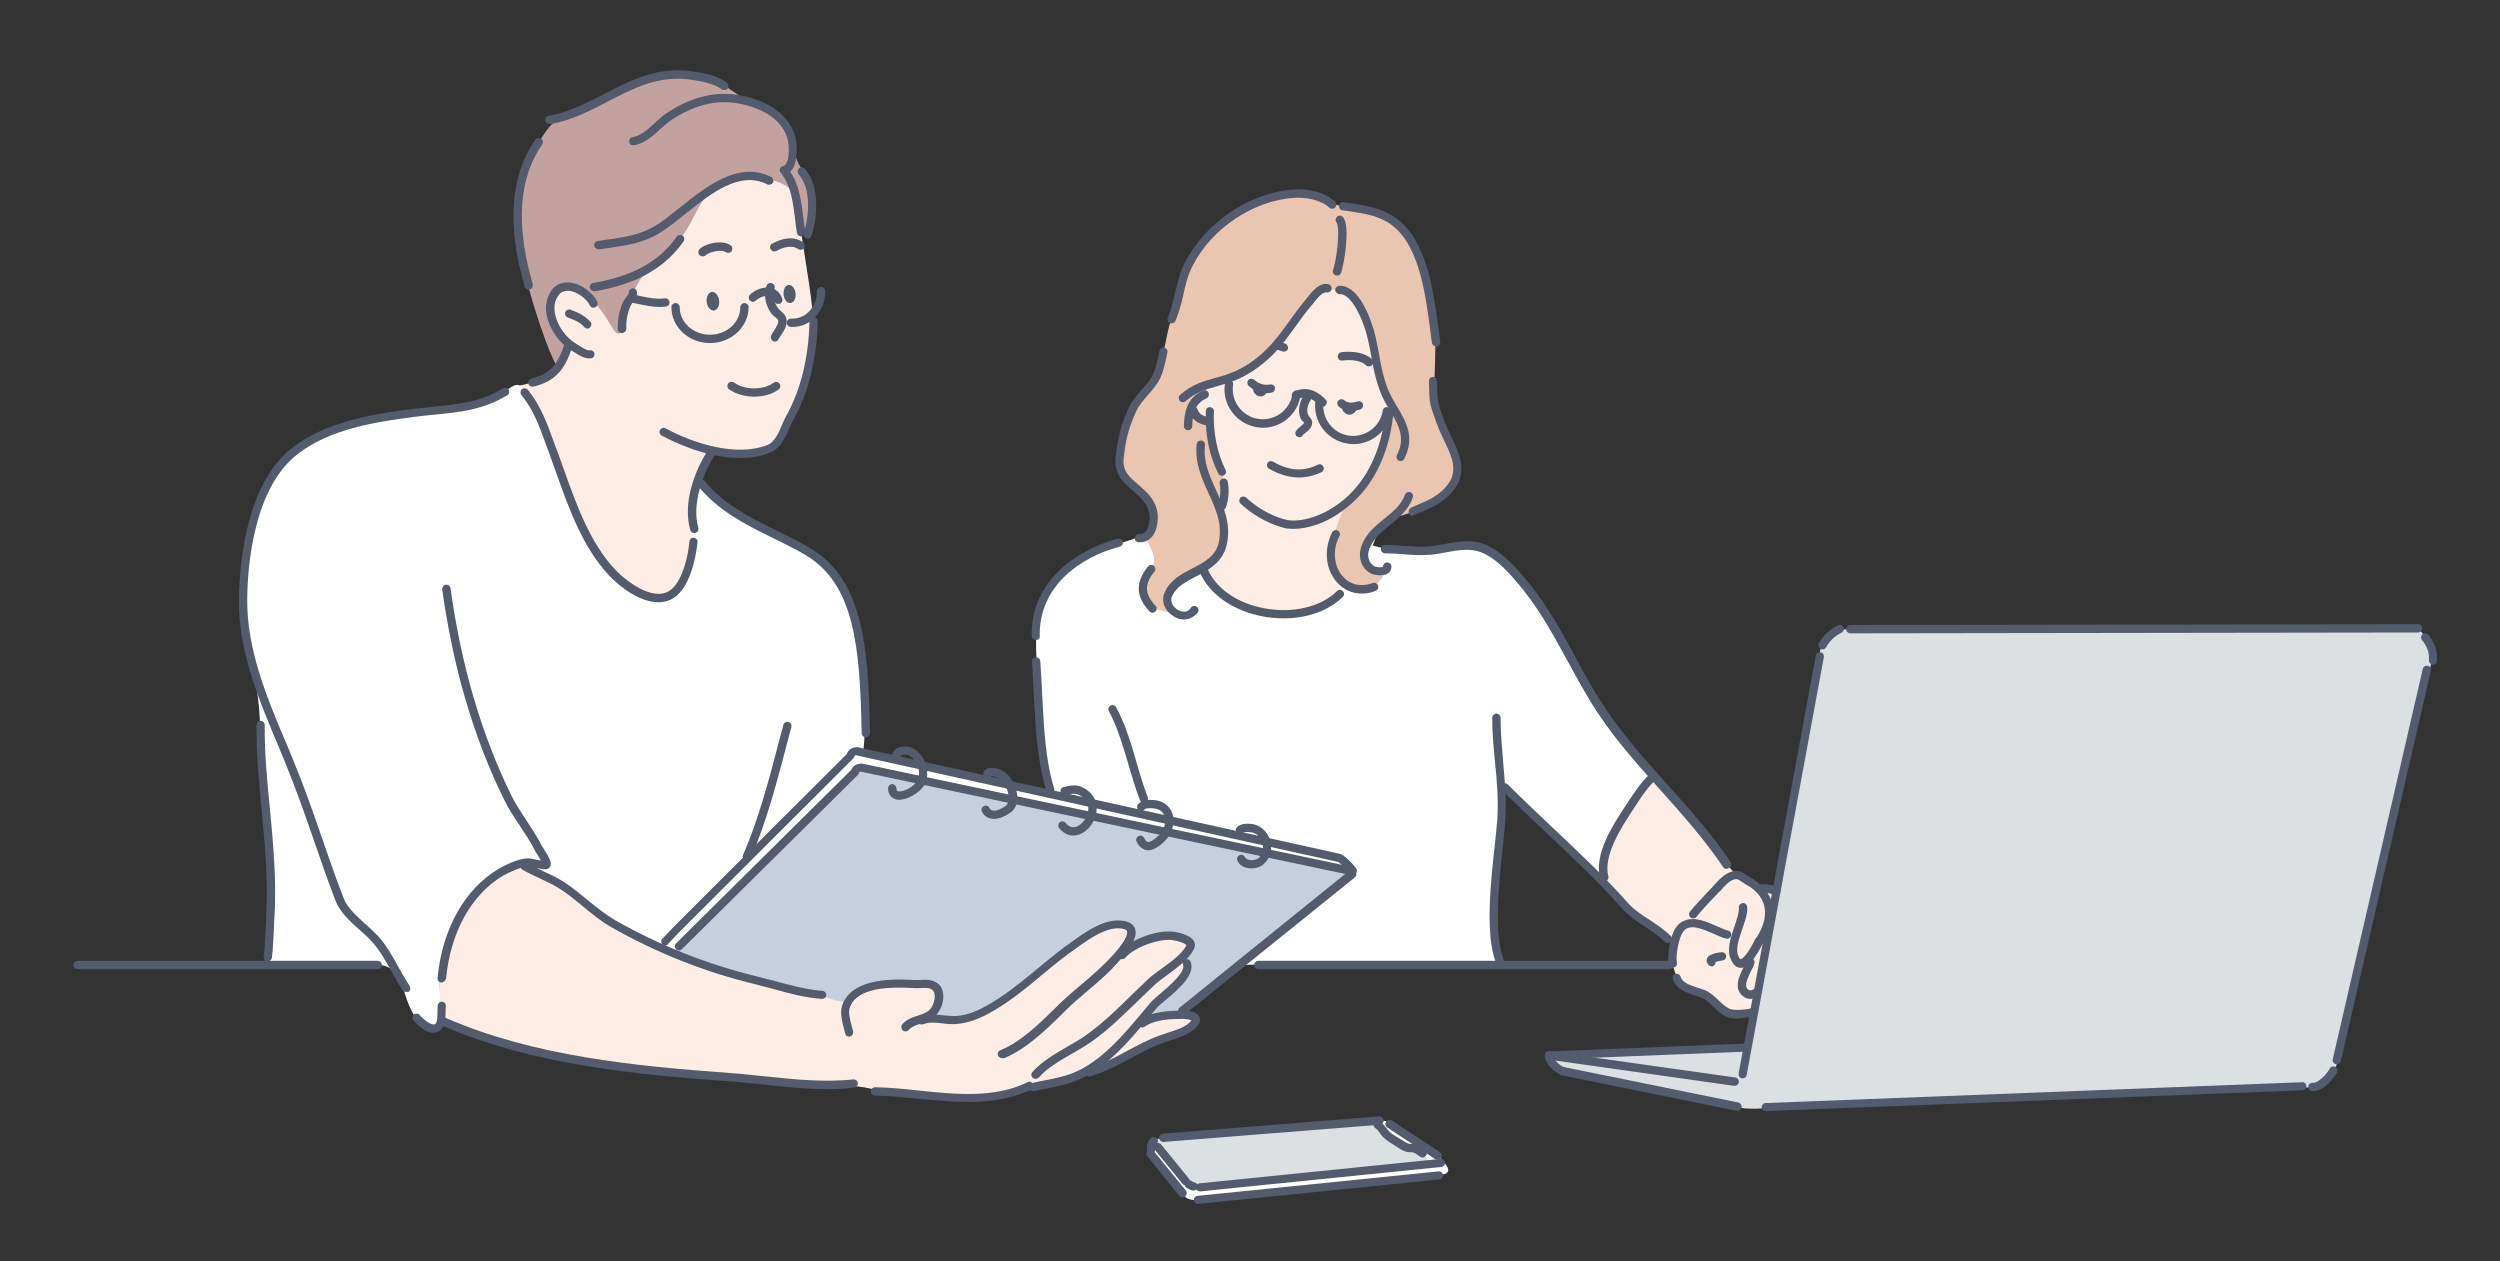
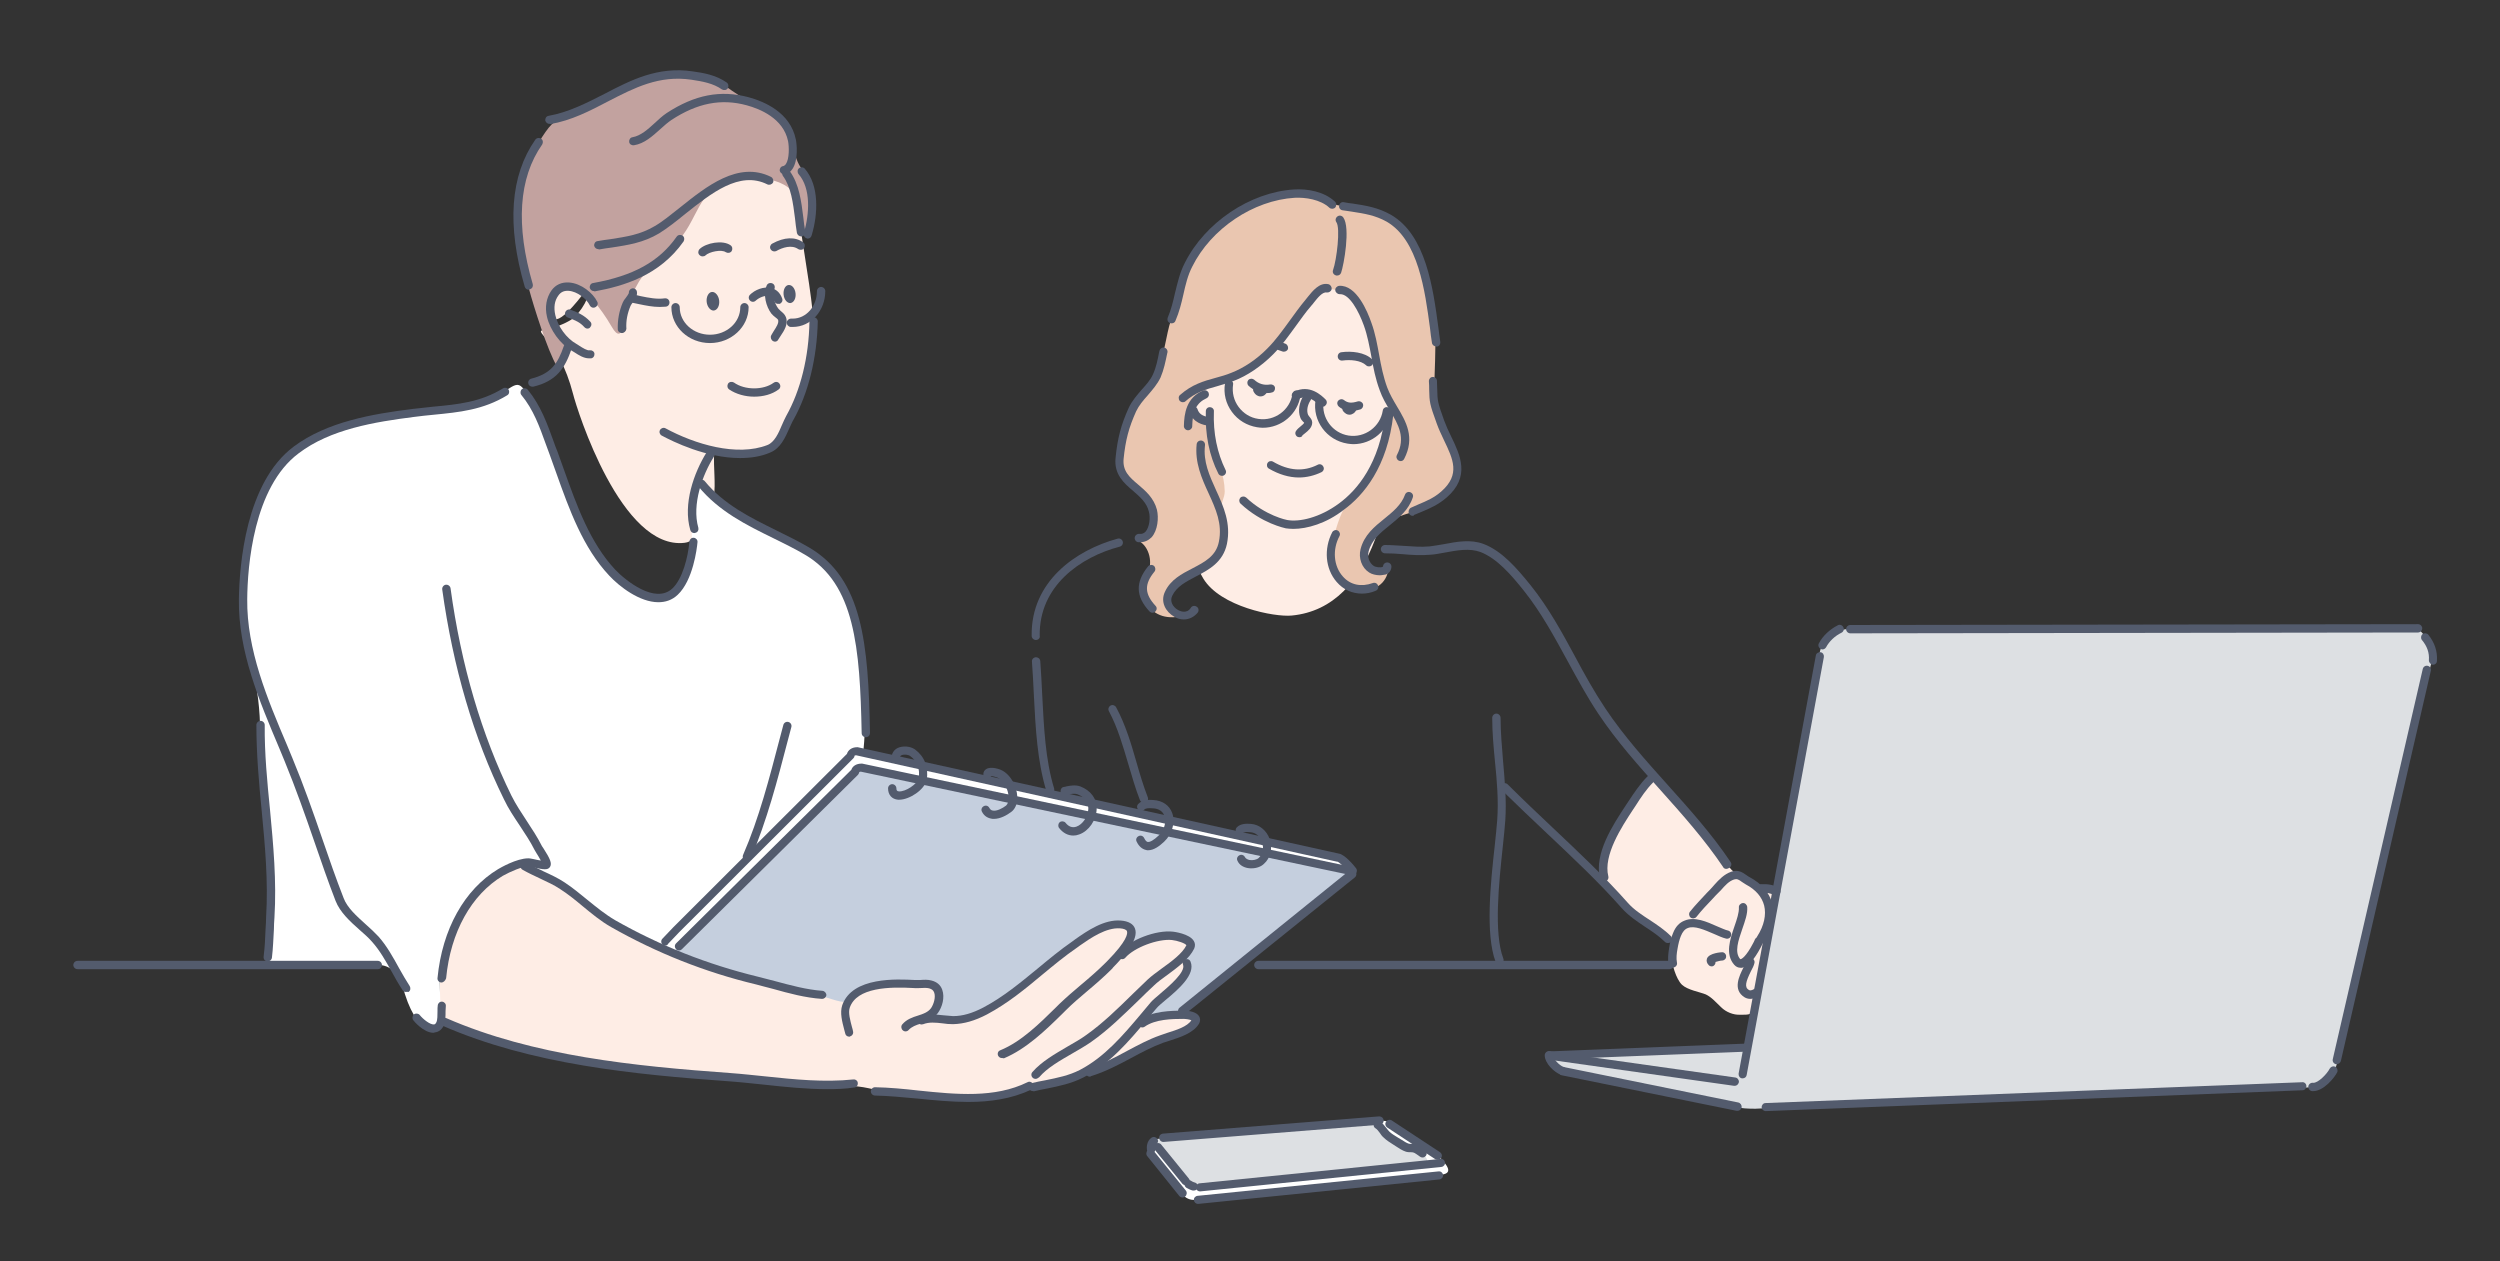
<svg xmlns="http://www.w3.org/2000/svg" version="1.1" id="Background" x="0px" y="0px" viewBox="0 0 900 454" style="enable-background:new 0 0 900 454;" xml:space="preserve">
  <rect x="0" y="0" width="900" height="454" fill="#333333" stroke="none" />
  <style type="text/css">
	.st0{fill-rule:evenodd;clip-rule:evenodd;fill:#FEEDE5;}
	.st1{fill-rule:evenodd;clip-rule:evenodd;fill:#C2A29F;}
	.st2{fill-rule:evenodd;clip-rule:evenodd;fill:#EAC6B0;}
	.st3{fill-rule:evenodd;clip-rule:evenodd;fill:#FFFFFF;}
	.st4{fill-rule:evenodd;clip-rule:evenodd;fill:#DDE0E3;}
	.st5{fill-rule:evenodd;clip-rule:evenodd;fill:#C5CFDE;}
	.st6{fill:#535B6D;}
	.st7{fill-rule:evenodd;clip-rule:evenodd;fill:#535B6D;}
</style>
  <g>
    <g>
-       <path class="st0" d="M197.9,109.7c0-7.2,5.3-6.3,9.7-5.5c19,3.2,29.1-37.8,41.6-44.3c10.6-5.5,24.4-5.4,31.6-0.2    c4.4,3.2,6,13.1,7.4,22.5c1.7,11.7,5,29.9,4.7,36.9c-0.6,18.6-5.6,25.9-9.6,32.9c-2.4,4.3-1.6,6.4-4.9,8.9c-5.3,3.9-16.7,2-21.3,2    c-1.6,0-7.1,6.9-7.8,19.8c-0.3,5.8,0.6,10.8-0.1,15.9c-1.3,9-5.9,16.1-10.5,16.6c-22.8,2.8-38.7-47.6-40.2-53.6    c-5.2-20-14.6-22.3-10.6-23c4.5-0.8,9.4-3,11.1-4.6c4.1-4.1,6.1-9.5,4.9-10.7C200,119.3,197.9,116.1,197.9,109.7z" />
+       <path class="st0" d="M197.9,109.7c0-7.2,5.3-6.3,9.7-5.5c19,3.2,29.1-37.8,41.6-44.3c10.6-5.5,24.4-5.4,31.6-0.2    c4.4,3.2,6,13.1,7.4,22.5c1.7,11.7,5,29.9,4.7,36.9c-0.6,18.6-5.6,25.9-9.6,32.9c-2.4,4.3-1.6,6.4-4.9,8.9c-5.3,3.9-16.7,2-21.3,2    c-0.3,5.8,0.6,10.8-0.1,15.9c-1.3,9-5.9,16.1-10.5,16.6c-22.8,2.8-38.7-47.6-40.2-53.6    c-5.2-20-14.6-22.3-10.6-23c4.5-0.8,9.4-3,11.1-4.6c4.1-4.1,6.1-9.5,4.9-10.7C200,119.3,197.9,116.1,197.9,109.7z" />
      <path class="st0" d="M158.9,367.5c-0.7-3.5-1-11.3-0.2-16.5c0.8-5.2,2.9-14.9,5.1-18.6c2.2-3.7,6.1-10.1,9.4-13.7    c3.4-3.6,7.1-5.3,9.9-6.4c2.7-1.1,4.6-1,5.8-0.3c1.2,0.7,2.8,1.3,6.8,3.5c4,2.2,7,3.1,11.1,6.7c4.1,3.6,6.7,6.8,14.1,10.7    c7.3,3.8,26.3,12.3,31.1,14c4.8,1.7,19.8,5.5,24.9,6.8c5.1,1.3,10.6,3.2,15.9,4c5.3,0.9,10.6,3.1,12.4,1.9    c1.8-1.2,4.5-3.8,7.5-4.4c3-0.6,6.6-1.2,11.1-1c4.5,0.1,3.9,0.3,8.1,0.1c4.2-0.2,6.5,2,6.3,4.9c-0.2,2.8-1.4,5.1-3.7,6.6    c-2.2,1.5,1.1,1.6,5.6,1.4c4.5-0.2,6.6,0.7,11-1.5c4.4-2.2,8.8-4.6,13.1-7.7c4.3-3.2,8.8-7,12.6-10.3c3.8-3.4,9-7.3,12.6-9.6    c3.6-2.2,6.8-4.8,10.6-5c3.8-0.2,7.9-0.6,6.9,2.9c-0.9,3.6-2.7,5.9,1.1,4.3c3.8-1.6,7.7-3.6,11.8-3.2c4.1,0.4,7.7-0.2,8.3,1.8    c0.6,2,0.1,2.1-1.4,4.2c-1.5,2.1,0.2,2.1,0.1,4.4c-0.1,2.3,0.4,3.6-2.9,6.5c-3.3,2.9-5.8,4.4-8.5,7.5c-2.7,3.1-5.7,7.3-3.7,6.4    c2-0.9,4.1-1.3,8.9-2c4.8-0.7,6.4-0.4,8.4,0.5c2,0.9,1.7,2.3-0.7,3.8c-2.4,1.5-4.7,2.1-7.7,3.1c-3,1.1-9.5,4.2-13.2,6.2    c-3.7,2-6.3,3.9-11.1,5.3c-4.8,1.4-8.4,2.6-13,4c-4.6,1.5-9.8,1.8-12.7,2.6c-2.9,0.8-7.2,3-12.5,3.5c-5.3,0.4-14,0.5-18.9,0.2    c-4.9-0.3-12.1-0.8-18.1-1.6c-5.9-0.8-10.3-2.9-17.2-2.5c-7,0.4-14.6,0.2-21.4-0.7c-6.9-1-12.6-0.9-26.9-2.6    c-14.3-1.7-20.7-1.3-30.9-3.1c-10.2-1.8-18.8-2.1-25.7-4.2c-6.9-2.2-18.2-4.7-24.3-6.5C168.7,371.8,159,368.1,158.9,367.5z" />
      <path class="st0" d="M428.4,146.2c0-28.4,31-48.2,47.2-48.2c16.2,0,26.5,21.6,26.5,49.9c0,28.4-6.6,70.8-37.1,73.7    c-6.2,0.6-25.7-3.2-31.8-13.3C423.5,192.1,428.4,163.7,428.4,146.2z" />
      <path class="st0" d="M576.9,316.6c-0.5-3.3,0.1-8.5,1.3-11.6c1.2-3.1,4.6-8.9,6.6-12.6c2.1-3.7,6-8.5,7.5-10.5    c1.6-2.1,2.8-2.8,4.1-1.1c1.2,1.7,8.4,8.5,10.8,11.9c2.4,3.4,7.1,7.8,10,12.1c2.9,4.2,5.8,8.6,7.8,9.7c2,1.1,3.4,1.6,6,3.6    c2.7,2,3.8,1.2,5.9,2c2.1,0.8,3.2-1,2.4,3.3c-0.8,4.3-7,36.8-7.8,39.6c-0.8,2.8-2.9,2.2-5.2,2.3c-2.2,0.1-4.9-0.9-6.7-2.7    c-1.8-1.7-3.4-3.6-5.5-4.6c-2.2-0.9-6.6-1.6-8.6-3.5c-2.1-2-3.8-7.7-3.6-10.1c0.2-2.4,1.9-4.1,0.1-5.5c-1.8-1.5-4.7-4-8.5-6.4    c-3.7-2.4-5-2.5-7.6-5.6C583.2,323.8,577,317.8,576.9,316.6z" />
      <path class="st1" d="M200.4,131.7c-3.2-5.3-8.3-21.4-10-27.8c-1.7-6.4-3.9-11.7-4.1-22.2s0.3-16.3,2.9-21.6    c2.6-5.4,6.8-12.8,9.4-15.3c2.6-2.5,8-3.8,11.2-5.6c3.1-1.9,11.3-5.6,15-7.6c3.7-2,7.9-2.9,11.7-3.9c3.8-1.1,10.1-1.2,14.3-0.4    c4.2,0.8,7.5,1.7,10.5,3.8c3,2.1,5.7,4.2,9.2,5.2c3.5,1,8.6,3.1,10.5,5.6c2,2.5,3.9,5.8,4.4,9.3c0.4,3.5,1.3,6.7,2.8,9    c1.5,2.3,2.9,3.8,3.5,7.8c0.6,3.9,1.2,7.4,0.4,11c-0.7,3.6-2.1,8.2-3.1,4.4c-1-3.8-1.6-9.1-2.9-12.8c-1.3-3.7-6-5.2-8.7-5.9    c-2.7-0.7-8-2.6-11.5-1.4c-3.5,1.2-8.9,3.6-12.1,7.8c-3.1,4.2-4.6,9-8,13.6c-3.5,4.6-2.1,4.3-7,8c-4.9,3.8-7.6,6.3-9.4,9.8    c-1.8,3.6-3,4.6-4.1,8.4c-1.1,3.8-1.1,4.8-1.3,7.1c-0.3,2.3-1.6,3.5-3.8-0.4c-2.2-3.8-4.4-6.8-6.3-9c-1.9-2.2-3.9-4.6-6.9-5.3    c-2.9-0.6-4.6-0.7-6.4,1.3c-1.3,1.4-2.5,3.4-2.6,6.3c-0.1,2.9,1.2,5.5,2.3,7.6c1,2.1,2.2,3.4,3.8,4.7    C205.2,124.5,200.8,132.3,200.4,131.7z" />
      <path class="st2" d="M421.5,115.4c1.4-4.1,4.9-20.5,10.2-26.6c7.6-8.9,17.7-16.2,27.8-18.4c12.9-2.8,15.8,1.3,21,3.2    c2.5,0.9,8.9,0.7,14.8,2.3c16.2,4.6,19.8,27.9,21.3,44.4c0.4,4.8-0.2,13.1-0.3,21.5c-0.1,4.4,2.7,10.5,6.6,18.7    c4.5,9.5,2.1,16-7.8,21.3c-3.5,1.9-11.2,3.6-14.8,5.5c-6.2,3.1-9.9,9.9-9.1,14c0.6,3,2.4,6,7.7,2.8c1.6-1,1.1,5.9-4.5,7.7    c-6,1.9-18.5-1-14.4-17.7c1.1-4.6,3.1-11.6,6.8-15.1c9.1-8.6,13.3-24.3,13.5-30.2c0.1-2.6,0-2.5-3.1-10c-1.8-4.5-2-10.9-3.1-16    c-2.1-9.4-7.2-19-12.9-18.5c-1.9,0.2-3.6-1.5-5.8-0.2c-4.5,2.8-8.5,10.6-13.2,16.5c-7.7,9.5-12.9,13.1-21,15.7    c-4.1,1.3-12.4,7.2-12,10.7c0.2,2,3.5,4.7,5.7,4.9c0.9,0.1,0.6,4.8,2.1,9.8c1.5,4.9,3.8,9.2,3.9,15.2c0,2.3-1.5,4.5-1.5,6.7    c0,1.3,1.2,6.5,1.2,7.8c0.2,4.6-0.4,7.5-5.5,11.4c-4.1,3.1-13.2,5.1-14.7,11.4c-2,8.5,8.5,6.5,6.7,7.1c-13.6,4.5-19-8.7-14-15.4    c1.9-2.5,1-9.2-3.4-11.3c-1.6-0.8,2.4,0.2,4.8-4.5c1.1-2.2,1.1-7.2-2.8-11.9c-3.4-4.1-8.4-5.3-8.6-10.8    c-0.4-10.7,2.4-16.5,5.2-21.8c2.3-4.5,6-6.2,8.2-11.1C419,128.7,419.9,120,421.5,115.4z" />
-       <path class="st3" d="M378.5,285.1c0.1-3.6-2.9-9.3-3.2-14.2c-0.4-4.8-1.6-17.3-1.7-22.2c-0.1-5-0.9-15.6-0.5-20.2    c0.4-4.6,1.1-12.4,4.2-16.4c3.1-4,12.4-11.3,16.3-13.2c3.8-1.9,10.2-3.4,13.4-4.5c3.2-1.1,4.7-2.6,6,0.2c1.2,2.9,3.7,6.1,1.7,9.8    c-2,3.7-4.5,5.1-3.2,8.8c1.2,3.7,2.5,4.8,4.2,5.7c1.7,0.9,4.6,1.5,6.9,1.8c2.3,0.3-1.4-0.7-2-3.2c-0.6-2.5-1.7-3.4,0.4-5.7    c2.1-2.3,4.4-3.6,6.4-4.7c2-1.1,5.3-3,5.7-1.7c0.4,1.3,2.3,4.6,4.6,6.6c2.3,2,4.8,4.1,10.6,6.2c5.8,2.1,11.5,3.4,17.5,2.6    c6-0.8,13.7-5.1,15.8-7.1c2.1-2,2.2-3.8,3.8-3c1.5,0.8,5.4,2.1,7.8,1c2.4-1.1,4.8-3.5,5.4-5.6c0.6-2.1-1.6,0.1-3.4-1    c-1.7-1.1-3.7-1.3-3.8-4.1c-0.1-2.8-1.7-5.7,0.9-5.1c2.6,0.6,5.5,1.6,7.4,1.7c2,0.1,11.5,0.8,13.9,0.5c2.5-0.3,8.6-1.8,12.1-1.9    c3.6-0.1,6.9,0.5,9.5,1.9c2.6,1.5,7.7,5,10.5,8.7c2.8,3.7,8.7,10.5,11.6,15.8c2.9,5.3,6.2,12,9.9,18.7c3.8,6.7,6,10.6,10.1,16.4    c4,5.9,10.2,13.2,12.7,15.9c2.5,2.7,5.3,5.1,4,6.4c-1.2,1.3-8,10-9.4,12.8c-1.3,2.8-6.3,9.2-7,12.5c-0.8,3.3-1.2,7.9-1,10    c0.2,2-0.3,2.3-4.2-2c-3.8-4.3-13.2-13.6-17.7-17.5c-4.6-3.9-9.9-9.6-12.1-11.4c-2.2-1.8-2.7-1.4-2.5,2.5c0.2,3.8,0.5,10-0.3,14.9    c-0.8,4.9-1.5,12.5-1.9,17.5c-0.4,5-0.6,12.5-0.2,16.3c0.5,3.7,1.5,8.4,1.9,10c0.4,1.6-0.5,1.8-2.9,1.7    c-2.4-0.1-87.9-0.6-89.9,0.2c-2,0.8,3.1-3.4,5.2-5.1c2.1-1.6,15.8-12.5,19.6-15.5c3.7-3,11.4-9,13.1-10.9c1.7-1.9,1.7-3.3,0.2-5    c-1.5-1.7-3.4-2.6-6.3-3.1c-2.9-0.5-78.9-16.7-83.5-18.1C390.7,288.6,378.5,287.4,378.5,285.1z" />
      <path class="st3" d="M96.3,345.7c0.7-5,2.7-26.8,0.3-43.8c-2-14.3-2.8-31.1-3-41.3c-0.2-7.3-1.5-17.2-3.8-23.6    c-3.5-9.6-3-25.7-2.5-30.4c2.2-20.8,8.7-39.7,26.3-49.4c5.2-2.9,18.9-6,30.5-8.2c9.1-1.7,21.7-1.8,29.6-4.4    c11.1-3.7,11.9-9.6,15.7-3.2c3.8,6.4,8.1,15.8,13.8,33.6c7.1,22.1,23.6,44.6,37.4,39.6c5.8-2.1,8.5-11,8.5-20.3    c0-10.3-0.8-23.8,3.8-19.7c3.3,2.9,5.9,7.5,20.5,15.1c12.6,6.5,28.6,12.2,32.8,28.8c4,15.9,5.8,31.8,5.1,45    c-0.5,9.7-0.7,17.1-11.1,26c-24.4,20.9-46.2,59.5-61.4,52.5c-4-1.8-14.5-7-21.4-11.4c-7.6-4.8-9.4-8.7-16.7-12.6    c-13.5-7.2-15.2-8.8-25-1.3c-5.5,4.2-14,14.4-17,31.9c-1,5.7,0.4,14.1-0.3,18.9c-0.6,4.2-8.6,6.4-13.6-13    c-0.7-2.6-3.5-6.9-8.2-7.1c-2.8-0.1-16.2-0.1-27,0.1C102.3,347.7,95.8,348.8,96.3,345.7z" />
      <path class="st3" d="M237.7,340.8l69.9-70.1l175.3,37.9l3.9,4.7l-176.4-36.8l-3,2l-65.1,64.9L237.7,340.8z" />
      <path class="st3" d="M415.6,410.7l11.9,14.5l84-6.3l-20.3-14.7c0,0,6.9-1.7,9.1,0c2.2,1.7,15.7,9.6,17.6,11.9    c1.9,2.3,6.3,6.3,0.8,6.8c-5.4,0.4-85.8,8.8-85.8,8.8s-5.1,1.5-7.2-1.9c-2.1-3.4-11.1-13.3-11.6-14.1    C413.7,414.7,415.6,410.7,415.6,410.7z" />
      <path class="st4" d="M557.6,380.3l71-3.6l26.3-140.5c0,0,0.2-3.7,2.6-6c2.4-2.3,5.3-3.9,8.2-3.7c3,0.1,204.4-0.1,204.4-0.1    s1.1,0.1,3.1,3c1.9,2.9,3.7,5.5,2.4,8.3c-1.3,2.9-34,143.9-34,143.9s-0.7,4.1-2.8,6.2c-2.1,2.1-2.3,3.5-5.6,3.6    c-3.3,0-197.3,7.5-197.3,7.5s-6.3,0.8-11.9-0.5c-5.6-1.3-59.7-11.8-61.5-12.6c-1.8-0.7-2.3-0.6-3.3-2.2    C558,381.8,557.6,380.3,557.6,380.3z" />
      <path class="st4" d="M416.1,410.1c1.6-0.5,77.5-6.7,78.4-6.5c0.9,0.2,3.5,3.6,4.4,4.6c0.8,1,4.8,4,7.3,4.7c2.5,0.8,3.6,0.4,5.4,2    c1.8,1.6,3.5,3.5,1,3.8c-2.5,0.4-78.4,8.5-79.9,8.7c-1.6,0.2-4.4-1.2-5.2-2.2c-0.9-1-11.9-13.4-11.9-13.4S414.5,410.6,416.1,410.1    z" />
      <path class="st5" d="M242.9,342.2c2.7-3.3,62.8-61.9,64.4-63.6c1.6-1.7,1.6-2.3,5.3-1.5c3.7,0.8,169.3,35.1,171.7,35.7    c2.4,0.6,4,0.4,1.4,2.7c-2.7,2.2-58.4,47.9-60.1,49c-1.7,1.2-4.6,1.1-7.4,1.5c-2.7,0.4-4.7,1.5-6.2,1.9c-1.5,0.4-1.9-0.2,0.3-2.7    c2.1-2.5,2.8-3.5,5.3-5.5c2.5-2,6.1-5.1,7.6-7.2c1.5-2.2,3.2-3.2,2.6-4.8c-0.6-1.6-2.1-2.1-1-3.6c1.1-1.5,3-2.9,2.3-4    c-0.7-1.2-4.2-3.4-6.4-3.4c-2.2,0-6.2,0.2-8.8,1.4c-2.6,1.2-6.5,2.6-7.9,3.5c-1.4,0.9,1.5-2.8,1.5-4.8c0-2-1.3-4.8-5-4.2    c-3.6,0.6-9.3,3-12.9,5.3c-3.6,2.4-10.4,8.3-15.5,12c-5.1,3.8-13.3,10.3-17.4,12.8c-4.1,2.5-7.6,4.5-11.6,4.5    c-4-0.1-7.9-0.6-10.5-0.5c-2.6,0.1,0.6-0.7,1.6-2.3c1-1.6,3.2-5.2,1.9-7.4c-1.3-2.1-2.1-2.8-4.9-2.7c-2.7,0-3.5-0.7-8.9-0.2    c-5.4,0.5-8.8,0.2-12.3,1.7c-3.4,1.5-5.6,2.1-6.5,4c-0.8,1.8-4.1,0.5-9.3-1.1c-5.2-1.6-16.8-3.7-24.2-5.6    c-7.4-2-23.8-7.2-26.7-8.3C242.4,343.6,242.4,342.8,242.9,342.2z" />
      <g>
        <path class="st6" d="M465.6,190.4c-1,0-1.9-0.1-2.7-0.2c-0.3-0.1-8.6-1.7-16.3-8.9c-0.6-0.6-0.6-1.5-0.1-2.1     c0.6-0.6,1.5-0.6,2.1-0.1c7,6.6,14.7,8.1,14.8,8.1c4.3,0.8,11.7-0.8,18.7-6c6.5-4.8,14.6-14.3,16.6-32.3c0.1-0.8,0.8-1.4,1.6-1.3     c0.8,0.1,1.4,0.8,1.3,1.6c-2.1,19-10.8,29.2-17.8,34.3C477.4,188.5,470.5,190.4,465.6,190.4z" />
      </g>
      <g>
        <path class="st6" d="M439.9,171.3c-0.5,0-1.1-0.3-1.3-0.8c-3.3-6.5-4.8-14.1-4.5-22.5c0-0.8,0.7-1.5,1.5-1.4     c0.8,0,1.5,0.7,1.4,1.5c-0.3,7.9,1.2,15,4.2,21.1c0.4,0.7,0.1,1.6-0.7,2C440.3,171.3,440.1,171.3,439.9,171.3z" />
      </g>
      <g>
        <path class="st6" d="M435,153.2c-0.1,0-0.2,0-0.3,0c-1.3-0.2-5.3-0.9-6.5-5c-0.2-0.8,0.2-1.6,1-1.9c0.8-0.2,1.6,0.2,1.9,1     c0.5,1.6,1.7,2.5,4.2,2.9c0.8,0.1,1.4,0.9,1.2,1.7C436.3,152.7,435.7,153.2,435,153.2z" />
      </g>
      <g>
        <path class="st6" d="M467.8,157.4c-0.3,0-0.6-0.1-0.8-0.2c-0.7-0.5-0.9-1.4-0.4-2.1c0.4-0.6,1-1.1,1.6-1.6c0.5-0.4,1.2-1,1.3-1.3     c-0.1-0.1-0.2-0.3-0.4-0.4c-0.4-0.4-0.8-0.9-1-1.5c-0.9-2.4-0.4-5.4,1.2-7.9c0.5-0.7,1.4-0.9,2.1-0.4c0.7,0.5,0.9,1.4,0.4,2.1     c-1.1,1.7-1.5,3.7-0.9,5.2c0,0.1,0.3,0.4,0.4,0.6c0.5,0.6,1.1,1.3,1.1,2.2c0,1.8-1.5,3-2.5,3.8c-0.4,0.3-0.8,0.6-1,0.8     C468.8,157.2,468.3,157.4,467.8,157.4z M469.6,152.3L469.6,152.3L469.6,152.3z" />
      </g>
      <g>
        <path class="st6" d="M462.2,126.6c-0.2,0-0.4,0-0.6-0.1c-0.5-0.2-1.1-0.4-1.7-0.6c-0.8-0.2-1.3-1-1.1-1.8c0.2-0.8,1-1.3,1.8-1.1     c0.8,0.2,1.6,0.5,2.3,0.8c0.7,0.4,1,1.3,0.7,2C463.3,126.3,462.8,126.6,462.2,126.6z" />
      </g>
      <g>
        <path class="st6" d="M492.8,131.9c-0.4,0-0.7-0.1-1-0.4c-1.9-1.8-5.7-2.1-8.5-1.7c-0.8,0.1-1.6-0.4-1.7-1.3     c-0.1-0.8,0.4-1.6,1.3-1.7c3.6-0.5,8.4,0,11,2.5c0.6,0.6,0.6,1.5,0.1,2.1C493.6,131.8,493.2,131.9,492.8,131.9z" />
      </g>
      <g>
        <path class="st6" d="M467.6,171.9c-3.5,0-7.2-1.1-10.8-3.2c-0.7-0.4-0.9-1.3-0.5-2c0.4-0.7,1.3-0.9,2-0.5     c5.6,3.3,11,3.7,16.1,1.1c0.7-0.4,1.6-0.1,2,0.7c0.4,0.7,0.1,1.6-0.7,2C473.2,171.2,470.4,171.9,467.6,171.9z" />
      </g>
      <g>
        <path class="st6" d="M481.3,99.2c-0.2,0-0.3,0-0.5-0.1c-0.8-0.3-1.2-1.1-0.9-1.9c1.3-3.6,2.7-15.1,1.2-17.2     c-0.5-0.7-0.3-1.6,0.4-2.1c0.7-0.5,1.6-0.3,2.1,0.4c2.6,3.7,0.2,17-0.8,19.9C482.5,98.9,482,99.2,481.3,99.2z" />
      </g>
      <g>
        <path class="st6" d="M517,124.7c-0.7,0-1.4-0.5-1.5-1.3c-0.3-1.7-0.5-3.5-0.7-5.3c-1.8-13.4-4.2-31.7-15.6-38.3     c-4.1-2.3-8-2.9-12.5-3.6c-1.1-0.2-2.2-0.3-3.4-0.5c-0.8-0.1-1.4-0.9-1.2-1.7c0.1-0.8,0.9-1.4,1.7-1.2c1.1,0.2,2.2,0.4,3.3,0.5     c4.6,0.7,9,1.4,13.6,4c12.7,7.3,15.2,26.5,17.1,40.5c0.2,1.9,0.5,3.6,0.7,5.3c0.1,0.8-0.4,1.6-1.3,1.7     C517.1,124.7,517.1,124.7,517,124.7z" />
      </g>
      <g>
        <path class="st6" d="M427.7,154.9C427.7,154.9,427.7,154.9,427.7,154.9c-0.8,0-1.5-0.7-1.5-1.5c0.1-4.6,0.9-10.2,6.9-12.8     c0.8-0.3,1.6,0,2,0.8c0.3,0.8,0,1.6-0.8,2c-3.5,1.6-5,4.5-5.1,10.1C429.2,154.2,428.5,154.9,427.7,154.9z" />
      </g>
      <g>
        <path class="st6" d="M456,141.5c-2.4,0-4.6-0.9-6.5-2.6c-0.6-0.6-0.6-1.5-0.1-2.1c0.6-0.6,1.5-0.6,2.1-0.1     c1.6,1.5,3.6,2.1,5.8,1.7c0.8-0.1,1.6,0.4,1.7,1.2c0.1,0.8-0.4,1.6-1.2,1.7C457.2,141.5,456.6,141.5,456,141.5z" />
      </g>
      <g>
        <path class="st6" d="M486.4,148c-1.4,0-2.9-0.4-4.4-1.6c-0.6-0.5-0.8-1.4-0.3-2.1c0.5-0.6,1.4-0.8,2.1-0.3c1.4,1.1,2.7,1.2,5,0.5     c0.8-0.2,1.6,0.2,1.9,1c0.2,0.8-0.2,1.6-1,1.9C488.6,147.7,487.5,148,486.4,148z" />
      </g>
      <g>
        <path class="st6" d="M453.8,142.7c-0.1,0-0.2,0-0.3,0c-0.6-0.1-1.5-0.4-2.2-1.7c-0.4-0.7-0.1-1.6,0.6-2c0.7-0.4,1.6-0.2,2,0.5     c0.5-0.3,1.2-0.2,1.7,0.2c0.6,0.6,0.7,1.5,0.1,2.1C455,142.6,454.3,142.7,453.8,142.7z M454.2,139.9L454.2,139.9L454.2,139.9z" />
      </g>
      <g>
        <path class="st6" d="M485.8,149.3C485.8,149.3,485.8,149.3,485.8,149.3c-0.8,0-1.5-0.4-2.2-1.2c-0.5-0.6-0.5-1.6,0.2-2.1     c0.6-0.5,1.5-0.5,2,0.1c0.6-0.5,1.5-0.5,2,0c0.6,0.6,0.6,1.5,0.1,2.1C487.7,148.5,486.9,149.3,485.8,149.3z" />
      </g>
      <g>
        <path class="st6" d="M504.2,166c-0.2,0-0.5-0.1-0.7-0.2c-0.7-0.4-1-1.3-0.6-2c3.2-6.2,0.6-10.8-2.5-16c-1.4-2.3-2.8-4.7-3.7-7.3     c-1.5-4-2.3-8.1-3-12.1c-0.7-3.7-1.4-7.6-2.7-11.2c-1.9-5.3-5.2-11.3-8.5-11.3c-0.1,0-0.1,0-0.2,0c-0.8,0-1.5-0.6-1.6-1.4     c-0.1-0.8,0.6-1.5,1.4-1.6c6.2-0.4,10.2,9.2,11.6,13.3c1.4,3.8,2.1,7.8,2.8,11.6c0.7,3.9,1.5,7.9,2.9,11.7     c0.9,2.4,2.2,4.6,3.5,6.8c3.3,5.5,6.6,11.2,2.6,18.9C505.2,165.8,504.7,166,504.2,166z" />
      </g>
      <g>
        <path class="st6" d="M421.8,116.4c-0.2,0-0.4,0-0.6-0.1c-0.8-0.3-1.1-1.2-0.8-2c1.2-2.8,1.9-5.7,2.6-8.8     c0.9-3.6,1.7-7.3,3.5-10.8c7.3-14.6,23.5-25.5,39.4-26.5c4.6-0.3,10.8,0.7,14.7,4.4c0.6,0.6,0.6,1.5,0.1,2.1     c-0.6,0.6-1.5,0.6-2.1,0.1c-3.2-3-8.7-3.8-12.5-3.6C451.2,72.1,436,82.3,429.2,96c-1.6,3.1-2.4,6.5-3.2,10.1     c-0.7,3.1-1.5,6.3-2.8,9.3C423,116.1,422.4,116.4,421.8,116.4z" />
      </g>
      <g>
        <path class="st6" d="M425.8,144.8c-0.4,0-0.8-0.2-1.1-0.5c-0.5-0.6-0.5-1.6,0.1-2.1c4.3-3.8,8.5-5,12.9-6.2     c1.8-0.5,3.7-1,5.6-1.8c4.4-1.7,9.1-4.8,13-8.8c2.9-2.9,5.4-6.4,7.8-9.7c1.9-2.6,3.8-5.3,5.9-7.8c0.2-0.3,0.5-0.6,0.8-1     c1.7-2.1,4.2-5.3,7.4-4.6c0.8,0.2,1.3,1,1.2,1.8c-0.2,0.8-1,1.3-1.8,1.2c-1.5-0.3-3.3,2-4.5,3.5c-0.3,0.4-0.6,0.8-0.9,1.1     c-2.1,2.4-3.9,5-5.8,7.6c-2.5,3.4-5,7-8.1,10.1c-4.2,4.2-9.3,7.7-14.1,9.5c-2.1,0.8-4,1.3-5.9,1.9c-4.3,1.2-7.9,2.2-11.7,5.6     C426.5,144.7,426.2,144.8,425.8,144.8z" />
      </g>
      <g>
        <path class="st6" d="M288.4,85.1c-0.7,0-1.3-0.5-1.5-1.2c-0.3-1.7-0.5-3.4-0.7-5.3c-0.7-5.5-1.4-11.2-4.3-15.2     c-0.5-0.7-0.4-1.6,0.3-2.1c0.7-0.5,1.6-0.4,2.1,0.3c3.4,4.6,4.2,11,4.9,16.7c0.2,1.8,0.4,3.5,0.7,5.1c0.1,0.8-0.4,1.6-1.2,1.7     C288.6,85.1,288.5,85.1,288.4,85.1z" />
      </g>
      <g>
        <path class="st6" d="M266.4,164.9c-12.1,0-24.1-5.9-28.2-8.1c-0.7-0.4-1-1.3-0.6-2c0.4-0.7,1.3-1,2-0.6     c10.5,5.7,25.7,10.3,36.7,6c2.5-1,4-4.3,5.2-7.2c0.5-1.2,1-2.2,1.5-3.2c5.2-9.2,8.2-21.3,8.4-34.1c0-0.8,0.7-1.5,1.5-1.5     c0.8,0,1.5,0.7,1.5,1.5c-0.3,13.3-3.4,25.9-8.8,35.5c-0.5,0.8-0.9,1.9-1.4,2.9c-1.5,3.4-3.2,7.3-6.9,8.8     C273.9,164.4,270.1,164.9,266.4,164.9z" />
      </g>
      <g>
        <path class="st6" d="M212,129c-1.8,0-3.6-1.1-5.1-2.1c-0.3-0.2-0.7-0.4-1-0.6c-4.2-2.4-7.9-7.5-9-12.3c-0.8-3.5-0.2-6.8,1.6-9.4     c1.5-2.1,3.7-3.1,6.4-2.9c4.3,0.3,8.6,3.8,10.1,6.9c0.4,0.7,0.1,1.6-0.7,2c-0.7,0.4-1.6,0.1-2-0.7c-1.1-2.3-4.5-5-7.6-5.2     c-1.6-0.1-2.8,0.4-3.7,1.7c-1.4,1.9-1.7,4.3-1.1,7c0.9,4.1,4,8.4,7.6,10.4c0.3,0.2,0.7,0.4,1.1,0.7c1.1,0.7,2.8,1.8,3.7,1.6     c0.8-0.1,1.6,0.4,1.7,1.2c0.1,0.8-0.4,1.6-1.2,1.7C212.5,129,212.3,129,212,129z" />
      </g>
      <g>
        <path class="st6" d="M211.5,118.3c-0.4,0-0.8-0.2-1.1-0.5c-1.6-1.8-3.3-2.5-6-3.5c-0.8-0.3-1.2-1.2-0.9-1.9     c0.3-0.8,1.2-1.2,1.9-0.9c2.4,0.9,4.9,1.9,7.1,4.3c0.6,0.6,0.5,1.5-0.1,2.1C212.2,118.2,211.8,118.3,211.5,118.3z" />
      </g>
      <g>
        <path class="st6" d="M278.7,90.5c-0.5,0-1-0.3-1.3-0.8c-0.4-0.7-0.1-1.6,0.6-2c4.4-2.4,8.2-2.5,11.1-0.5c0.7,0.5,0.8,1.4,0.4,2.1     c-0.5,0.7-1.4,0.8-2.1,0.4c-2.4-1.7-5.7-0.6-8,0.7C279.1,90.5,278.9,90.5,278.7,90.5z" />
      </g>
      <g>
        <path class="st6" d="M252.9,92.3c-0.4,0-0.8-0.2-1.1-0.5c-0.6-0.6-0.5-1.5,0-2.1c2.4-2.3,8.4-3.4,11.2-1.4     c0.7,0.5,0.8,1.4,0.4,2.1c-0.5,0.7-1.4,0.8-2.1,0.4c-1.5-1.1-6-0.2-7.4,1.2C253.7,92.2,253.3,92.3,252.9,92.3z" />
      </g>
      <g>
        <path class="st6" d="M279,123c-0.2,0-0.5-0.1-0.7-0.2c-0.7-0.4-1-1.3-0.7-2c0.3-0.5,0.6-1.1,1-1.7c0.9-1.4,1.9-2.9,1.5-4     c-0.1-0.2-0.6-0.6-1-0.9c-0.5-0.4-1-0.8-1.4-1.3c-1.9-2.5-3.1-6.9-1.7-10.1c0.3-0.8,1.2-1.1,2-0.8c0.8,0.3,1.1,1.2,0.8,2     c-0.9,2,0,5.3,1.4,7.1c0.2,0.2,0.5,0.5,0.8,0.8c0.7,0.6,1.5,1.2,1.9,2.2c1,2.5-0.6,4.9-1.8,6.7c-0.3,0.5-0.6,1-0.9,1.4     C280,122.7,279.5,123,279,123z" />
      </g>
      <g>
        <path class="st6" d="M271.5,142.8c-3.2,0-6.5-0.9-9-2.6c-0.7-0.5-0.8-1.4-0.4-2.1c0.5-0.7,1.4-0.8,2.1-0.4     c3.9,2.8,10.6,2.8,14.3,0.1c0.7-0.5,1.6-0.4,2.1,0.3c0.5,0.7,0.4,1.6-0.3,2.1C277.9,142,274.7,142.8,271.5,142.8z" />
      </g>
      <g>
        <path class="st6" d="M290.8,85.9c-0.1,0-0.3,0-0.4-0.1c-0.8-0.2-1.2-1.1-1-1.9c2-6.9,2.6-16-1.9-21.2c-0.5-0.6-0.5-1.6,0.1-2.1     c0.6-0.5,1.6-0.5,2.1,0.1c5.3,6.1,4.8,16.4,2.5,24C292,85.5,291.4,85.9,290.8,85.9z" />
      </g>
      <g>
        <path class="st6" d="M282.2,62.7c-0.7,0-1.3-0.5-1.5-1.2c-0.1-0.8,0.4-1.6,1.2-1.7c0.2,0,0.6-0.2,1-0.7c1.3-1.9,1.2-6.3,0.8-8.3     c-1.7-8.2-10.1-11.6-14.9-12.9c-9.2-2.5-17.8-0.8-27.1,5.3c-1.3,0.9-2.6,2-4,3.3c-2.8,2.5-5.7,5.2-9.5,5.8     c-0.8,0.1-1.6-0.4-1.7-1.2c-0.1-0.8,0.4-1.6,1.2-1.7c2.9-0.5,5.5-2.8,8-5.1c1.4-1.3,2.8-2.6,4.3-3.6c10.1-6.6,19.4-8.4,29.5-5.7     c5.5,1.5,15,5.4,17,15.2c0.3,1.4,1,7.3-1.2,10.6c-0.7,1.1-1.7,1.8-2.9,2C282.4,62.7,282.3,62.7,282.2,62.7z" />
      </g>
      <g>
        <path class="st6" d="M215.4,89.7c-0.7,0-1.3-0.5-1.5-1.2c-0.1-0.8,0.4-1.6,1.2-1.7c1.6-0.3,3.2-0.5,4.7-0.7     c5.7-0.9,10.7-1.6,15.9-4.7c2.8-1.6,5.8-4.1,9.1-6.7c9.4-7.5,21-16.9,32.8-11c0.7,0.4,1,1.3,0.7,2c-0.4,0.7-1.3,1-2,0.7     c-10.1-5.1-20.4,3.3-29.6,10.6c-3.3,2.7-6.5,5.2-9.4,7c-5.7,3.4-11.2,4.2-17,5.1c-1.5,0.2-3,0.4-4.6,0.7     C215.5,89.7,215.4,89.7,215.4,89.7z" />
      </g>
      <g>
        <path class="st6" d="M213.8,104.8c-0.7,0-1.3-0.5-1.5-1.2c-0.1-0.8,0.4-1.6,1.2-1.7c14.5-2.6,23.8-7.7,30.1-16.7     c0.5-0.7,1.4-0.8,2.1-0.4c0.7,0.5,0.8,1.4,0.4,2.1c-8.7,12.4-21.7,16.1-32,18C213.9,104.8,213.8,104.8,213.8,104.8z" />
      </g>
      <g>
        <path class="st6" d="M223.9,119.9c-0.8,0-1.5-0.6-1.5-1.4c-0.1-3.3,0.5-6.6,1.8-9.6c0.2-0.5,0.6-1.1,1.1-1.7     c0.4-0.5,1-1.4,1.1-1.7c-0.1-0.8,0.4-1.5,1.2-1.7c0.8-0.1,1.6,0.4,1.7,1.3c0.2,1.4-0.7,2.7-1.6,3.9c-0.3,0.4-0.6,0.9-0.7,1.1     c-1.1,2.6-1.7,5.4-1.5,8.3C225.4,119.2,224.7,119.9,223.9,119.9C223.9,119.9,223.9,119.9,223.9,119.9z" />
      </g>
      <g>
        <path class="st6" d="M197.8,44.6c-0.7,0-1.3-0.5-1.5-1.2c-0.1-0.8,0.4-1.6,1.2-1.7c7.3-1.3,13.8-4.7,20.1-7.9     c9.4-4.9,19.2-10,31.8-8.1c4.3,0.6,8.5,1.4,12.2,4c0.7,0.5,0.8,1.4,0.4,2.1c-0.5,0.7-1.4,0.8-2.1,0.4c-3.1-2.2-7-2.9-11-3.5     c-11.6-1.7-20.5,2.9-30,7.8c-6.5,3.4-13.2,6.9-20.9,8.2C198,44.5,197.9,44.6,197.8,44.6z" />
      </g>
      <g>
        <path class="st6" d="M190.3,104.3c-0.6,0-1.2-0.4-1.4-1.1c-6.5-22.2-5.2-40,3.8-52.9c0.5-0.7,1.4-0.8,2.1-0.4     c0.7,0.5,0.8,1.4,0.4,2.1c-8.5,12.1-9.6,29.1-3.4,50.3c0.2,0.8-0.2,1.6-1,1.8C190.6,104.3,190.4,104.3,190.3,104.3z" />
      </g>
      <path class="st7" d="M286.4,105.6c-0.2-1.8-1.3-3.1-2.5-3c-1.2,0.1-2,1.7-1.8,3.5c0.2,1.8,1.3,3.1,2.5,3    C285.8,108.9,286.6,107.4,286.4,105.6z" />
      <path class="st7" d="M258.9,108.2c-0.2-1.8-1.4-3.2-2.6-3.1c-1.2,0.1-2.1,1.7-1.9,3.6c0.2,1.8,1.4,3.2,2.6,3.1    C258.3,111.6,259.1,110,258.9,108.2z" />
      <g>
        <path class="st6" d="M410.5,195.2c-0.2,0-0.5,0-0.7,0c-0.8-0.1-1.4-0.8-1.3-1.7c0.1-0.8,0.9-1.4,1.7-1.3c0.9,0.1,1.6-0.2,2.2-0.8     c1.4-1.6,1.8-5,1.2-7.2c-0.8-3.3-3.2-5.3-5.7-7.5c-3.2-2.7-6.9-5.9-6.3-11.8c0.7-7.2,2-12,4.7-18c1.2-2.6,3-4.6,4.7-6.6     c1.6-1.8,3.2-3.5,4.1-5.6c1.1-2.4,1.7-5.3,2.2-8l0.1-0.4c0.2-0.8,0.9-1.3,1.7-1.2c0.8,0.2,1.3,0.9,1.2,1.7l-0.1,0.4     c-0.6,2.9-1.2,5.9-2.4,8.7c-1.2,2.5-2.9,4.4-4.6,6.4c-1.7,1.9-3.2,3.7-4.2,5.8c-2.6,5.8-3.8,10.2-4.5,17.1     c-0.4,4.4,2.1,6.6,5.3,9.3c2.6,2.2,5.6,4.8,6.7,9c0.7,2.9,0.3,7.4-1.9,9.9C413.5,194.5,412.1,195.2,410.5,195.2z" />
      </g>
      <g>
        <path class="st6" d="M426.2,223c-1.2,0-2.4-0.3-3.5-1c-3-1.7-5.1-5.3-3.3-9c2-4.3,6-6.4,9.9-8.4c4.4-2.3,8.5-4.4,9.5-9.6     c1.3-6.4-1.1-11.7-3.7-17.4c-2.5-5.4-5-11.1-4.3-17.7c0.1-0.8,0.8-1.4,1.7-1.3c0.8,0.1,1.4,0.8,1.3,1.7c-0.7,5.9,1.6,10.9,4,16.2     c2.7,5.9,5.4,11.9,3.9,19.3c-1.4,6.6-6.5,9.3-11.1,11.7c-3.6,1.9-7,3.6-8.6,7c-1,2,0.3,4.1,2.1,5.1c0.5,0.3,3.1,1.6,4.6-0.8     c0.4-0.7,1.4-0.9,2.1-0.4c0.7,0.4,0.9,1.4,0.4,2.1C430,222,428.2,223,426.2,223z" />
      </g>
      <g>
        <path class="st6" d="M414.9,220.6c-0.4,0-0.8-0.2-1.1-0.5c-5-5.4-5.1-10.5-0.5-16.2c0.5-0.6,1.5-0.7,2.1-0.2     c0.6,0.5,0.7,1.5,0.2,2.1c-3.7,4.5-3.6,8,0.4,12.3c0.6,0.6,0.5,1.5-0.1,2.1C415.6,220.4,415.3,220.6,414.9,220.6z" />
      </g>
      <g>
        <path class="st6" d="M508.6,185.7c-0.6,0-1.1-0.3-1.4-0.9c-0.3-0.7,0-1.6,0.7-2c0.9-0.4,1.8-0.8,2.7-1.2c3.1-1.3,5.7-2.4,8.3-4.7     c6.9-6.1,4.2-11.6,0.9-18.5c-0.9-1.9-1.9-4-2.6-6c-2.5-6.9-2.6-7.5-2.7-12.3c0-0.8,0-1.7-0.1-2.9c0-0.8,0.6-1.5,1.4-1.5     c0.8,0,1.5,0.6,1.5,1.4c0,1.1,0.1,2.1,0.1,2.9c0.1,4.4,0.1,4.7,2.5,11.4c0.7,1.9,1.6,3.9,2.5,5.7c3.3,6.8,7,14.5-1.6,22     c-3,2.6-6,3.9-9.1,5.2c-0.9,0.4-1.7,0.7-2.7,1.1C509,185.7,508.8,185.7,508.6,185.7z" />
      </g>
      <g>
        <path class="st6" d="M496.7,207.1c-1.4,0-2.9-0.4-3.8-1c-2.7-1.7-3.9-5.2-3.1-8.4c1.3-5.1,5-8.1,8.6-11c3.1-2.5,6.1-5,7.4-8.6     c0.3-0.8,1.1-1.2,1.9-0.9c0.8,0.3,1.2,1.1,0.9,1.9c-1.5,4.5-5,7.3-8.3,10c-3.4,2.7-6.5,5.3-7.6,9.4c-0.5,2,0.2,4.1,1.8,5.2     c0.7,0.5,2.4,0.7,3.2,0.4c0.2-0.1,0.2-0.2,0.2-0.3c0.1-0.8,0.8-1.4,1.7-1.3c0.8,0.1,1.4,0.8,1.3,1.7c-0.1,1.2-0.8,2.1-1.9,2.6     C498.2,206.9,497.5,207.1,496.7,207.1z" />
      </g>
      <g>
        <path class="st6" d="M490.3,213.7c-3.5,0-6.7-1.4-9.1-4.2c-4.1-4.7-4.7-11.9-1.6-17.9c0.4-0.7,1.3-1,2-0.6c0.7,0.4,1,1.3,0.6,2     c-2.6,4.9-2.1,10.8,1.2,14.5c2.7,3.1,6.6,3.9,10.8,2.4c0.8-0.3,1.6,0.1,1.9,0.9c0.3,0.8-0.1,1.6-0.9,1.9     C493.6,213.4,491.9,213.7,490.3,213.7z" />
      </g>
      <g>
        <path class="st6" d="M191.6,139.2c-0.7,0-1.3-0.5-1.4-1.1c-0.2-0.8,0.3-1.6,1.1-1.8c7.1-1.8,9.5-5.4,11.7-11.8     c0.3-0.8,1.1-1.2,1.9-0.9c0.8,0.3,1.2,1.1,0.9,1.9c-2.4,7.1-5.5,11.7-13.8,13.7C191.8,139.2,191.7,139.2,191.6,139.2z" />
      </g>
      <g>
        <path class="st6" d="M249.9,191.9c-0.6,0-1.2-0.4-1.4-1.1c-2.7-9.4,1.3-20.6,5.9-28c0.4-0.7,1.4-0.9,2.1-0.5     c0.7,0.4,0.9,1.4,0.5,2.1c-4.1,6.5-8,17.2-5.6,25.6c0.2,0.8-0.2,1.6-1,1.8C250.2,191.9,250,191.9,249.9,191.9z" />
      </g>
      <g>
        <path class="st6" d="M237,216.8c-6.7,0-14-5.6-17.7-9.6c-9.4-10-14.3-23.6-19-36.8c-0.8-2.3-1.6-4.5-2.4-6.7     c-0.5-1.3-0.9-2.5-1.4-3.8c-2.3-6.4-4.5-12.5-8.8-17.7c-0.5-0.6-0.4-1.6,0.2-2.1c0.6-0.5,1.6-0.4,2.1,0.2     c4.6,5.6,7,12.2,9.3,18.6c0.4,1.2,0.9,2.5,1.4,3.7c0.8,2.2,1.6,4.5,2.4,6.7c4.6,12.9,9.4,26.2,18.4,35.8     c3.6,3.8,14.3,12.5,20.5,6.8c3.7-3.4,5.7-11.3,6.2-17c0.1-0.8,0.8-1.4,1.6-1.3c0.8,0.1,1.4,0.8,1.3,1.6     c-0.2,2.3-1.6,13.7-7.1,18.9C241.9,216.1,239.5,216.8,237,216.8z" />
      </g>
      <g>
        <path class="st6" d="M146.1,357.1c-0.5,0-1-0.2-1.2-0.7c-1.4-2.1-2.7-4.4-3.9-6.6c-2.1-3.8-4.3-7.7-7.1-10.8     c-1.2-1.4-2.8-2.8-4.4-4.2c-3.5-3.1-7.1-6.4-8.7-10.5c-2.7-7-5.2-14.2-7.6-21.2c-3.3-9.6-6.8-19.5-10.7-29l-1.9-4.6     c-7.3-17.3-14.9-35.1-14.6-53.9c0.2-12.1,2.4-41.8,19.7-54.8c12-9,28.5-11.8,43-13.6c2.5-0.3,4.9-0.5,7.3-0.8     c8.7-0.8,17-1.6,25.1-6.6c0.7-0.4,1.6-0.2,2,0.5c0.4,0.7,0.2,1.6-0.5,2c-8.7,5.3-17.3,6.1-26.4,7c-2.4,0.2-4.7,0.5-7.2,0.8     c-14.1,1.8-30.1,4.4-41.5,13.1c-16.3,12.2-18.4,40.8-18.5,52.5c-0.2,18.2,7.2,35.8,14.4,52.7l1.9,4.6c4,9.6,7.5,19.6,10.8,29.2     c2.4,7,4.9,14.2,7.6,21.1c1.3,3.5,4.7,6.5,7.9,9.4c1.7,1.5,3.3,3,4.7,4.5c3,3.4,5.2,7.4,7.4,11.4c1.3,2.3,2.5,4.4,3.8,6.4     c0.4,0.7,0.3,1.6-0.4,2.1C146.6,357,146.3,357.1,146.1,357.1z" />
      </g>
      <g>
        <path class="st6" d="M158.9,353.7c0,0-0.1,0-0.1,0c-0.8-0.1-1.4-0.8-1.3-1.6c1.7-17.6,9.7-31.9,21.8-39.2     c0.7-0.4,6.6-3.9,10.9-3.9c0.1,0,0.1,0,0.2,0c0.3,0,0.7,0.1,1.8,0.3c0.6,0.1,1.6,0.4,2.5,0.5c-0.5-1-1.3-2.2-1.6-2.7     c-0.3-0.5-0.6-1-0.7-1.2c-1.5-3-3.4-5.8-5.3-8.7c-2-3-4.1-6.1-5.7-9.5c-10.9-22.1-18.3-47.5-22.2-75.5c-0.1-0.8,0.5-1.6,1.3-1.7     c0.8-0.1,1.6,0.5,1.7,1.3c3.8,27.7,11.2,52.8,21.9,74.6c1.6,3.2,3.6,6.2,5.5,9.1c1.9,2.9,3.9,5.9,5.5,9.1     c0.1,0.2,0.3,0.5,0.6,0.9c2.3,3.6,3.1,5.3,2.3,6.6c-0.8,1.2-2.2,1-6.3,0.1c-0.6-0.1-1.1-0.2-1.3-0.3c-2.4,0-6.5,1.8-9.4,3.4     c-11.3,6.8-18.8,20.2-20.4,36.9C160.3,353.1,159.6,353.7,158.9,353.7z M195.1,311.1L195.1,311.1L195.1,311.1z" />
      </g>
      <g>
        <path class="st6" d="M156,371.8c-3.5,0-7.1-4.3-7.2-4.5c-0.5-0.6-0.4-1.6,0.2-2.1c0.6-0.5,1.6-0.4,2.1,0.2     c1.2,1.5,3.7,3.5,5.1,3.4c0.2,0,0.6-0.1,0.9-0.8c0.4-0.8,0.4-2.6,0.4-4c0-0.8,0-1.5,0.1-2.1c0.1-0.8,0.8-1.4,1.6-1.3     c0.8,0.1,1.4,0.8,1.3,1.6c0,0.5-0.1,1.2-0.1,1.8c0,1.8,0,3.9-0.7,5.3c-0.9,1.8-2.3,2.3-3.3,2.4     C156.3,371.8,156.2,371.8,156,371.8z" />
      </g>
      <g>
        <path class="st6" d="M96.4,346.1c-0.1,0-0.1,0-0.2,0c-0.8-0.1-1.4-0.8-1.3-1.7c0.4-3.2,0.6-6.6,0.7-9.9c0.1-1.5,0.2-3,0.2-4.4     c0.8-12.8-0.4-25.8-1.6-38.3c-1-10.1-1.9-20.4-1.9-30.8c0-0.8,0.7-1.5,1.5-1.5c0.8,0,1.5,0.7,1.5,1.5     c-0.1,10.2,0.9,20.5,1.9,30.5c1.2,12.7,2.4,25.7,1.6,38.8c-0.1,1.5-0.2,2.9-0.2,4.4c-0.2,3.3-0.3,6.7-0.7,10     C97.8,345.6,97.1,346.1,96.4,346.1z" />
      </g>
      <g>
        <path class="st6" d="M311.7,265.4c-0.8,0-1.5-0.6-1.5-1.5c-0.6-30.9-2.5-53.7-20.4-64.2c-3.7-2.2-7.7-4.1-11.5-6     c-9.6-4.7-19.5-9.6-26.9-18.6c-0.5-0.6-0.4-1.6,0.2-2.1c0.6-0.5,1.6-0.4,2.1,0.2c7,8.5,16.2,13,25.9,17.8     c3.9,1.9,7.9,3.9,11.7,6.1c19.3,11.3,21.3,34.8,21.9,66.7C313.2,264.7,312.6,265.4,311.7,265.4     C311.7,265.4,311.7,265.4,311.7,265.4z" />
      </g>
      <g>
        <path class="st6" d="M268.9,309.9c-0.2,0-0.4,0-0.6-0.1c-0.8-0.3-1.1-1.2-0.8-2c5.8-13.3,9.5-27.8,13.2-41.9l1.3-4.9     c0.2-0.8,1-1.3,1.8-1.1c0.8,0.2,1.3,1,1.1,1.8l-1.3,4.9c-3.7,14.2-7.5,28.8-13.3,42.4C270.1,309.6,269.5,309.9,268.9,309.9z" />
      </g>
      <g>
        <path class="st6" d="M296,359.6c0,0-0.1,0-0.1,0c-6-0.4-11.9-2-17.6-3.6c-2.1-0.5-4.1-1.1-6.1-1.6c-18.4-4.4-35.9-11.4-52.1-20.6     c-3.9-2.2-7.2-5-10.5-7.7c-2.5-2.1-5.1-4.2-7.9-6c-2.2-1.5-4.7-2.6-7.2-3.8c-2.1-1-4.3-2-6.4-3.2c-0.7-0.4-0.9-1.3-0.5-2     c0.4-0.7,1.3-0.9,2-0.5c1.9,1.1,4.1,2.1,6.1,3.1c2.6,1.2,5.2,2.4,7.6,4c2.9,1.9,5.5,4.1,8.1,6.2c3.2,2.6,6.5,5.3,10.1,7.4     c16,9.1,33.2,15.9,51.3,20.3c2.1,0.5,4.1,1.1,6.2,1.6c5.6,1.5,11.4,3.1,17.1,3.5c0.8,0.1,1.4,0.8,1.4,1.6     C297.4,359,296.7,359.6,296,359.6z" />
      </g>
      <g>
        <path class="st6" d="M297.9,392.1c-7.6,0-15.2-0.8-22.6-1.6c-4.1-0.4-8.3-0.9-12.5-1.2c-34.9-2.5-71.5-6.1-103.4-20     c-0.8-0.3-1.1-1.2-0.8-2c0.3-0.8,1.2-1.1,2-0.8c31.4,13.7,67.8,17.3,102.4,19.8c4.2,0.3,8.5,0.8,12.6,1.2     c10.4,1.1,21.1,2.2,31.6,1.1c0.8-0.1,1.6,0.5,1.6,1.3c0.1,0.8-0.5,1.6-1.3,1.6C304.3,392,301.1,392.1,297.9,392.1z" />
      </g>
      <g>
        <path class="st6" d="M305.7,373.2c-0.7,0-1.3-0.5-1.4-1.1c-0.1-0.5-0.3-1-0.4-1.5c-0.7-2.7-1.6-6-0.7-8.7     c3.6-10.4,20-9.4,26.1-9.1c0.6,0,1.3,0,2,0c1.3-0.1,2.7-0.2,4.1,0.2c1.9,0.5,3.2,1.6,3.8,3.3c1,2.8,0,6.2-1.5,8.3     c-1.7,2.4-4.1,3.2-6.2,3.9c-1.7,0.5-3.3,1.1-4.4,2.3c-0.5,0.6-1.5,0.7-2.1,0.1c-0.6-0.5-0.7-1.5-0.2-2.1c1.6-1.9,3.8-2.6,5.7-3.2     c1.9-0.6,3.6-1.2,4.7-2.7c1-1.5,1.7-4,1.1-5.6c-0.3-0.8-0.8-1.2-1.8-1.5c-0.9-0.2-2-0.2-3.1-0.1c-0.8,0-1.6,0.1-2.4,0     c-8.7-0.5-20.6-0.3-23.1,7.1c-0.6,1.8,0.2,4.6,0.8,6.9c0.2,0.6,0.3,1.1,0.4,1.6c0.2,0.8-0.3,1.6-1.1,1.8     C306,373.2,305.8,373.2,305.7,373.2z" />
      </g>
      <g>
        <path class="st6" d="M360.7,380.9c-0.6,0-1.1-0.3-1.4-0.9c-0.3-0.8,0-1.6,0.8-1.9c7.6-3.1,14.2-9.7,20.1-15.5l1.2-1.2     c2.5-2.4,5.2-4.7,7.8-6.9c3-2.5,6.1-5.2,8.9-8l0.4-0.4c7.4-7.5,7.5-10.1,7.2-10.9c-0.2-0.5-1.1-0.9-2.5-1     c-5-0.3-10.3,3.3-14.6,6.3l-0.8,0.6c-4.4,3-8.6,6.5-12.6,9.8c-6.1,5.1-12.4,10.3-19.9,14.3c-4.4,2.3-8.3,3.4-12.2,3.5     c-1.3,0-2.6-0.1-3.8-0.3c-2.5-0.3-4.9-0.5-6.9,0.3c-0.8,0.3-1.6,0-1.9-0.8c-0.3-0.8,0-1.6,0.8-1.9c2.7-1.1,5.5-0.8,8.3-0.5     c1.2,0.1,2.4,0.2,3.5,0.3c3.4,0,6.9-1,10.9-3.1c7.2-3.8,13.4-9,19.4-13.9c4.1-3.4,8.3-6.9,12.8-10l0.8-0.6     c4.4-3.1,10.5-7.3,16.5-6.8c2.7,0.2,4.5,1.2,5.1,2.9c1.4,3.8-3.5,9.5-7.9,14l-0.3,0.4c-2.9,2.9-6,5.6-9.1,8.2     c-2.6,2.2-5.2,4.4-7.6,6.8l-1.2,1.2c-6.1,6-13,12.7-21.1,16.1C361,380.9,360.9,380.9,360.7,380.9z" />
      </g>
      <g>
        <path class="st6" d="M372.8,388.4c-0.3,0-0.7-0.1-1-0.4c-0.6-0.5-0.7-1.5-0.1-2.1c3.2-3.7,8.1-6.5,12.7-9.2     c2.4-1.4,4.6-2.6,6.5-4c6-4.2,11.6-9.7,17-15c1.8-1.7,3.5-3.4,5.3-5.1c1.4-1.3,3.2-2.6,5.1-4c3.5-2.5,7.4-5.4,8.8-8.3     c-0.3-0.7-3.3-1.7-5.2-1.9c-5.1-0.5-13.6,2.7-16.8,6.4c-0.5,0.6-1.5,0.7-2.1,0.1c-0.6-0.5-0.7-1.5-0.1-2.1     c3.9-4.5,13.3-8.1,19.4-7.4c0.1,0,6,0.7,7.5,3.4c0.5,0.8,0.5,1.8,0.1,2.7c-1.7,3.6-5.9,6.7-9.7,9.5c-1.8,1.3-3.6,2.6-4.8,3.8     c-1.7,1.6-3.5,3.3-5.2,5c-5.5,5.3-11.1,10.9-17.4,15.3c-2,1.4-4.3,2.7-6.7,4.1c-4.5,2.6-9.1,5.2-12,8.6     C373.6,388.2,373.2,388.4,372.8,388.4z" />
      </g>
      <g>
        <path class="st6" d="M348.6,396.7c-6,0-12.2-0.6-18.2-1.2c-5.4-0.5-10.5-1-15.4-1.1c-0.8,0-1.5-0.7-1.5-1.5     c0-0.8,0.7-1.5,1.5-1.5c0,0,0,0,0,0c5.1,0.1,10.5,0.6,15.7,1.2c13.5,1.4,27.4,2.8,39.2-3c0.7-0.4,1.6-0.1,2,0.7     c0.4,0.7,0.1,1.6-0.7,2C364.1,395.6,356.5,396.7,348.6,396.7z" />
      </g>
      <g>
        <path class="st6" d="M371.8,392.8c-0.7,0-1.3-0.5-1.4-1.1c-0.2-0.8,0.3-1.6,1.1-1.8c1.6-0.4,3.2-0.7,4.8-1     c4.4-0.9,8.5-1.7,12.4-3.7c8.9-4.6,15.6-12.5,22-20.1c1.2-1.4,2.4-2.9,3.6-4.3c0.7-0.8,1.9-1.8,3.3-3c3.3-2.8,9.3-7.9,8.3-10.5     c-0.3-0.8,0-1.6,0.8-1.9c0.8-0.3,1.6,0,1.9,0.8c1.9,4.6-4.4,10-9.1,13.9c-1.3,1.1-2.5,2.1-3,2.7c-1.2,1.4-2.4,2.8-3.6,4.3     c-6.6,7.9-13.5,16-22.9,20.8c-4.3,2.2-8.8,3.1-13.2,4c-1.6,0.3-3.1,0.6-4.7,1C372,392.7,371.9,392.8,371.8,392.8z" />
      </g>
      <g>
        <path class="st6" d="M392.3,387.6c-0.6,0-1.2-0.4-1.4-1.1c-0.2-0.8,0.2-1.6,1-1.9c5-1.5,9.3-3.8,13.9-6.3c3.8-2,7.6-4.1,11.9-5.6     c0.8-0.3,1.7-0.6,2.6-0.9c3.2-1,7.1-2.2,8.6-4.5c-0.6-0.3-2-0.5-2.9-0.5c-4,0-10.1,0.1-13.9,2.8c-0.7,0.5-1.6,0.3-2.1-0.4     c-0.5-0.7-0.3-1.6,0.4-2.1c4.5-3.2,11.2-3.2,15.5-3.3c0.5,0,4.6,0,5.8,2.1c0.3,0.5,0.6,1.5-0.1,2.7c-2,3.3-6.7,4.8-10.4,6     c-0.9,0.3-1.8,0.6-2.5,0.8c-4,1.5-7.8,3.5-11.5,5.5c-4.5,2.4-9.2,4.9-14.4,6.5C392.6,387.6,392.5,387.6,392.3,387.6z" />
      </g>
      <g>
        <path class="st6" d="M372.9,230.4c-0.8,0-1.5-0.7-1.5-1.5c-0.3-19.6,15.9-30.9,31-35c0.8-0.2,1.6,0.3,1.8,1.1     c0.2,0.8-0.3,1.6-1.1,1.8c-14.1,3.7-29.1,14.1-28.8,32.1C374.5,229.7,373.8,230.4,372.9,230.4C373,230.4,373,230.4,372.9,230.4z" />
      </g>
      <g>
-         <path class="st6" d="M439.9,183.6c-0.2,0-0.4,0-0.5-0.1c-0.8-0.3-1.2-1.1-0.9-1.9c0.8-2.2,1-5.1,0.6-7.6     c-0.2-0.8,0.4-1.6,1.2-1.7c0.8-0.2,1.6,0.4,1.7,1.2c0.6,3,0.3,6.5-0.7,9.2C441,183.3,440.5,183.6,439.9,183.6z" />
-       </g>
+         </g>
      <g>
        <path class="st6" d="M621.5,312.8c-0.5,0-1-0.2-1.2-0.7c-6.6-9.8-14.6-18.8-22.3-27.4c-7.9-8.8-16-17.8-22.7-27.9     c-4-6-7.5-12.5-10.9-18.7c-4.7-8.6-9.5-17.5-15.7-25.3c-4.7-5.9-9.8-11.8-15.8-14.1c-3.9-1.4-8.3-0.6-12.6,0.2     c-1.8,0.3-3.6,0.7-5.3,0.8c-3.5,0.3-6.8,0.1-10.1-0.2c-2.1-0.2-4.2-0.3-6.3-0.3c-0.8,0-1.5-0.7-1.5-1.5s0.7-1.5,1.5-1.5     c2.2,0,4.4,0.2,6.5,0.3c3.3,0.2,6.4,0.5,9.6,0.2c1.6-0.2,3.3-0.5,5.1-0.8c4.7-0.9,9.6-1.8,14.2-0.1c6.7,2.5,12.1,8.8,17.1,15     c6.4,8,11.3,17,16,25.7c3.3,6.2,6.8,12.5,10.8,18.5c6.6,9.9,14.7,18.9,22.5,27.6c7.8,8.7,15.9,17.7,22.6,27.7     c0.5,0.7,0.3,1.6-0.4,2.1C622,312.7,621.8,312.8,621.5,312.8z" />
      </g>
      <g>
        <path class="st6" d="M539.8,347.2c-0.6,0-1.2-0.4-1.4-1c-3.7-9.9-1.8-28.3-0.3-41.7c0.4-3.6,0.7-6.8,0.9-9.3     c0.5-7-0.1-14.1-0.8-20.9c-0.5-5.2-1-10.5-1-15.9c0-0.8,0.7-1.5,1.5-1.5c0.8,0,1.5,0.7,1.5,1.5c0,5.2,0.5,10.5,0.9,15.6     c0.6,7,1.3,14.2,0.8,21.4c-0.2,2.6-0.5,5.8-0.9,9.4c-1.4,13.1-3.3,31.1,0.2,40.3c0.3,0.8-0.1,1.6-0.9,1.9     C540.1,347.1,540,347.2,539.8,347.2z" />
      </g>
      <g>
        <path class="st6" d="M600.5,339.5c-0.4,0-0.8-0.1-1.1-0.4c-2-2-4.5-3.7-7.1-5.4c-3-2-6-4-8.5-6.8c-8.3-9.4-17.7-18.2-26.8-26.8     c-5.4-5.1-10.9-10.3-16.3-15.6c-0.6-0.6-0.6-1.5,0-2.1c0.6-0.6,1.5-0.6,2.1,0c5.3,5.3,10.8,10.5,16.2,15.6     c9.1,8.6,18.6,17.5,27,27c2.2,2.5,5,4.3,7.9,6.2c2.6,1.7,5.3,3.5,7.6,5.8c0.6,0.6,0.6,1.5,0,2.1     C601.2,339.4,600.8,339.5,600.5,339.5z" />
      </g>
      <g>
        <path class="st6" d="M602.2,348.4c-0.7,0-1.3-0.5-1.5-1.2c-0.4-1.9-0.1-4.1,0.2-6c0.3-2.1,0.8-3.9,1.4-5.3     c0.9-2.3,2.3-3.8,4.2-4.5c3.6-1.5,7.9,0.4,11.7,2.1c1.5,0.6,2.9,1.3,3.9,1.5c0.8,0.2,1.3,1,1.1,1.8c-0.2,0.8-1,1.3-1.8,1.1     c-1.3-0.3-2.8-1-4.4-1.7c-3.3-1.4-7-3.1-9.4-2.1c-1.1,0.4-1.9,1.4-2.5,2.9c-0.5,1.2-0.9,2.8-1.2,4.6c-0.3,1.6-0.5,3.4-0.2,4.9     c0.2,0.8-0.3,1.6-1.2,1.8C602.4,348.4,602.3,348.4,602.2,348.4z" />
      </g>
      <g>
        <path class="st6" d="M616.2,347.9c-0.3,0-0.7-0.1-1-0.4c-0.7-0.7-1-1.5-0.7-2.4c0.8-2.1,5.4-2.3,5.5-2.3l0,0     c0.8,0,1.5,0.8,1.4,1.6c0,0.8-0.7,1.4-1.5,1.4c-0.5,0-1.6,0.3-2.3,0.5c0,0.4-0.1,0.8-0.4,1.1C617,347.7,616.6,347.9,616.2,347.9z     " />
      </g>
      <g>
-         <path class="st6" d="M625.8,366.7c-1.9,0-3.5-0.2-4.4-0.7c-1.9-0.9-3.3-2.3-4.6-3.6c-1.3-1.3-2.6-2.5-4.3-3.2     c-0.6-0.3-1.4-0.5-2.2-0.8c-3.1-1-7-2.3-8.1-6c-0.2-0.8,0.2-1.6,1-1.8c0.8-0.2,1.6,0.2,1.8,1c0.6,2.2,3.5,3.1,6.2,4     c0.8,0.3,1.7,0.5,2.4,0.8c2.2,0.9,3.7,2.4,5.2,3.8c1.2,1.2,2.4,2.3,3.9,3c0.4,0.2,2,0.5,4.5,0.3c1.3-0.1,2.5-0.3,3.8-0.6     c0.8-0.2,1.6,0.3,1.8,1.1c0.2,0.8-0.3,1.6-1.1,1.8c-1.4,0.4-2.9,0.6-4.3,0.7C626.8,366.6,626.3,366.7,625.8,366.7z" />
-       </g>
+         </g>
      <g>
        <path class="st6" d="M626.6,348.4c-0.9,0-1.7-0.4-2.3-1.1c-3.3-3.8-1.5-9.1,0.1-13.8c0.9-2.6,1.7-5,1.6-6.8     c-0.1-0.8,0.6-1.5,1.4-1.6c0.8-0.1,1.5,0.6,1.6,1.4c0.2,2.4-0.8,5.1-1.8,8c-1.4,4.1-2.9,8.3-0.7,10.8c0.4,0.1,2.1-0.9,4.6-5.7     c0.2-0.4,0.4-0.7,0.5-1c0.1-0.2,0.1-0.4,0.3-0.6c0.1-0.2,0.2-0.3,0.4-0.4c0.1-0.1,0.2-0.3,0.3-0.5c2.5-3.9,3.3-7.8,2.5-11.1     c-0.8-3.1-3-5.7-6.6-7.6c-0.5-0.3-1-0.6-1.4-0.9c-1.2-0.9-1.8-1.2-2.8-0.9c-1.9,0.6-3.3,2.2-4.8,3.9l-0.8,0.8     c-0.7,0.7-1.4,1.4-2.1,2.2c-2.1,2.2-4.1,4.3-5.9,6.6c-0.5,0.6-1.5,0.7-2.1,0.2c-0.6-0.5-0.7-1.5-0.2-2.1c1.9-2.4,4.1-4.6,6.1-6.8     c0.7-0.7,1.4-1.4,2-2.1l0.7-0.8c1.6-1.8,3.5-3.8,6.1-4.7c2.5-0.9,4.2,0.4,5.5,1.3c0.4,0.3,0.7,0.5,1.1,0.7     c4.3,2.3,7.1,5.6,8.1,9.5c1.1,4.1,0.1,8.8-2.8,13.4c-0.2,0.4-0.5,0.8-0.7,1.1c-0.2,0.4-0.4,0.8-0.6,1.2c-2.5,4.7-4.8,7.2-6.8,7.4     C626.9,348.4,626.8,348.4,626.6,348.4z" />
      </g>
      <g>
        <path class="st6" d="M639.3,322.4c-0.3,0-0.5-0.1-0.7-0.2c-1.1-0.6-2.6-0.9-4.6-0.9c0,0,0,0,0,0c-0.8,0-1.5-0.6-1.5-1.5     c0-0.8,0.6-1.5,1.5-1.5c2.6-0.1,4.6,0.3,6.2,1.3c0.7,0.4,1,1.3,0.6,2C640.4,322.2,639.9,322.4,639.3,322.4z" />
      </g>
      <g>
        <path class="st6" d="M630.1,359.6c-0.9,0-1.6-0.3-2.1-0.6c-4.3-2.7-1.9-7.6-0.4-10.6c0.5-0.9,0.9-1.8,1.1-2.4     c0.2-0.8,1-1.3,1.8-1.1c0.8,0.2,1.3,1,1.1,1.8c-0.2,0.9-0.7,1.9-1.3,3c-1.8,3.7-2.4,5.7-0.7,6.7c0.2,0.1,0.7,0.4,2-0.4     c0.7-0.4,1.6-0.2,2.1,0.5c0.4,0.7,0.2,1.6-0.5,2.1C631.9,359.3,630.9,359.6,630.1,359.6z" />
      </g>
      <g>
-         <path class="st6" d="M462.1,222.6c-2.5,0-5-0.2-7.5-0.7c-10.7-2-19.1-7.9-22.6-15.7c-0.3-0.8,0-1.6,0.8-2c0.8-0.3,1.6,0,2,0.8     c3.1,7,10.7,12.2,20.4,14c10.3,1.9,20.3-0.5,26.1-6.2c0.6-0.6,1.5-0.6,2.1,0c0.6,0.6,0.6,1.5,0,2.1     C478.3,219.9,470.6,222.6,462.1,222.6z" />
-       </g>
+         </g>
      <g>
        <path class="st6" d="M577.4,317.3c-0.7,0-1.3-0.5-1.4-1.1c-2.2-8.9,4.7-19.3,9.3-26.3l1-1.5c2-3,4.1-6.2,6.7-8.8     c0.6-0.6,1.5-0.6,2.1,0c0.6,0.6,0.6,1.5,0,2.1c-2.4,2.4-4.4,5.4-6.3,8.4l-1,1.5c-4,6.1-10.7,16.3-8.8,23.9     c0.2,0.8-0.3,1.6-1.1,1.8C577.6,317.3,577.5,317.3,577.4,317.3z" />
      </g>
      <g>
        <path class="st6" d="M425.6,365.5c-0.4,0-0.9-0.2-1.2-0.6c-0.5-0.6-0.4-1.6,0.2-2.1l59.7-48.2c0,0-0.1,0-0.1,0l-174.3-36.8     c-0.3,0-0.5,0.1-0.6,0.2c0,0.3-0.2,0.6-0.4,0.9l-63.4,62.8c-0.6,0.6-1.5,0.6-2.1,0c-0.6-0.6-0.6-1.5,0-2.1l63.1-62.5     c0.4-1.3,1.8-2.2,3.6-2.2c0.1,0,0.2,0,0.3,0l174.4,36.8c2,0.1,3.5,1.3,3.5,3c0,0.4-0.2,0.9-0.6,1.2l-61.2,49.3     C426.2,365.4,425.9,365.5,425.6,365.5z" />
      </g>
      <g>
        <path class="st6" d="M136.1,348.9H27.9c-0.8,0-1.5-0.7-1.5-1.5c0-0.8,0.7-1.5,1.5-1.5H136c0.8,0,1.5,0.7,1.5,1.5     C137.5,348.2,136.9,348.9,136.1,348.9z" />
      </g>
      <g>
        <path class="st6" d="M601,348.9H453c-0.8,0-1.5-0.7-1.5-1.5c0-0.8,0.7-1.5,1.5-1.5h148c0.8,0,1.5,0.7,1.5,1.5     C602.5,348.2,601.9,348.9,601,348.9z" />
      </g>
      <g>
        <path class="st6" d="M454.6,154c-0.7,0-1.4-0.1-2.1-0.2c-3.6-0.6-6.8-2.5-9-5.5c-2.2-3-3.1-6.6-2.5-10.3c0.1-0.8,0.9-1.4,1.7-1.2     c0.8,0.1,1.4,0.9,1.2,1.7c-0.4,2.9,0.3,5.7,2,8c1.7,2.3,4.2,3.9,7.1,4.3c5.9,0.9,11.4-3.2,12.3-9c0.1-0.8,0.9-1.4,1.7-1.2     c0.8,0.1,1.4,0.9,1.2,1.7C467.2,149.1,461.3,154,454.6,154z" />
      </g>
      <g>
        <path class="st6" d="M487.2,159.9c-0.7,0-1.4-0.1-2.1-0.2c-7.5-1.2-12.7-8.2-11.5-15.7c0.1-0.8,0.9-1.4,1.7-1.2     c0.8,0.1,1.4,0.9,1.2,1.7c-0.9,5.9,3.2,11.4,9,12.3c5.9,0.9,11.4-3.2,12.3-9c0.1-0.8,0.9-1.4,1.7-1.2c0.8,0.1,1.4,0.9,1.2,1.7     C499.8,155,493.9,159.9,487.2,159.9z" />
      </g>
      <g>
        <path class="st6" d="M476.2,146.4c-0.4,0-0.8-0.1-1.1-0.4c-2.9-2.9-5.3-3.6-7.9-2.3c-0.7,0.4-1.6,0.1-2-0.7     c-0.4-0.7-0.1-1.6,0.7-2c5.6-2.8,9.9,1.4,11.3,2.8c0.6,0.6,0.6,1.5,0,2.1C476.9,146.3,476.6,146.4,476.2,146.4z" />
      </g>
      <g>
        <path class="st6" d="M255.6,123.5c-7.7,0-13.9-5.8-13.9-12.9c0-0.8,0.7-1.5,1.5-1.5c0.8,0,1.5,0.7,1.5,1.5     c0,5.5,4.9,9.9,10.9,9.9s10.9-4.4,10.9-9.9c0-0.8,0.7-1.5,1.5-1.5c0.8,0,1.5,0.7,1.5,1.5C269.5,117.7,263.2,123.5,255.6,123.5z" />
      </g>
      <g>
        <path class="st6" d="M285.4,117.7c-0.3,0-0.5,0-0.8,0c-0.8-0.1-1.4-0.8-1.4-1.6c0.1-0.8,0.8-1.4,1.6-1.4c0.2,0,0.4,0,0.6,0     c4.8,0,8.7-4.4,8.7-9.9c0-0.8,0.7-1.5,1.5-1.5c0.8,0,1.5,0.7,1.5,1.5C297.1,111.9,291.9,117.7,285.4,117.7z" />
      </g>
      <g>
        <path class="st6" d="M280.1,109.4c-0.6,0-1.2-0.4-1.4-1c-0.3-1-0.9-1.6-1.8-1.8c-1.6-0.4-3.7,0.6-4.8,1.6c-0.6,0.6-1.5,0.6-2.1,0     c-0.6-0.6-0.6-1.5,0-2.1c1.7-1.7,4.9-3.1,7.6-2.4c1.9,0.4,3.3,1.8,4,3.8c0.3,0.8-0.2,1.6-0.9,1.9     C280.4,109.3,280.2,109.4,280.1,109.4z" />
      </g>
      <g>
        <path class="st6" d="M237.5,110.5c-2.5,0-5-0.5-7.4-1c-0.8-0.2-1.6-0.3-2.4-0.5c-0.8-0.1-1.4-0.9-1.2-1.7     c0.1-0.8,0.9-1.4,1.7-1.2c0.8,0.1,1.6,0.3,2.4,0.5c2.9,0.6,5.9,1.2,8.7,0.8c0.8-0.1,1.6,0.4,1.7,1.3c0.1,0.8-0.4,1.6-1.3,1.7     C239.1,110.4,238.3,110.5,237.5,110.5z" />
      </g>
      <g>
        <path class="st6" d="M432,428.9c-0.8,0-1.4-0.6-1.5-1.3c-0.1-0.8,0.5-1.5,1.3-1.6l86.8-8.8c0.8-0.1,1.5,0.5,1.6,1.3     c0.1,0.8-0.5,1.5-1.3,1.6l-86.8,8.8C432.1,428.9,432,428.9,432,428.9z" />
      </g>
      <g>
        <path class="st6" d="M418.8,411.1c-0.8,0-1.4-0.6-1.5-1.4c-0.1-0.8,0.5-1.5,1.4-1.6l77.8-6.2c0.8,0,1.5,0.5,1.6,1.4     c0.1,0.8-0.5,1.5-1.4,1.6l-77.8,6.2C418.9,411.1,418.8,411.1,418.8,411.1z" />
      </g>
      <g>
        <path class="st6" d="M426.9,426.7c-0.4,0-0.9-0.2-1.2-0.5l-10-12.3c-0.5-0.6-0.4-1.6,0.2-2.1c0.6-0.5,1.6-0.4,2.1,0.2l10,12.3     c0.5,0.6,0.4,1.6-0.2,2.1C427.5,426.6,427.2,426.7,426.9,426.7z" />
      </g>
      <g>
        <path class="st6" d="M517.5,417.5c-0.3,0-0.6-0.1-0.8-0.2l-17.3-11.4c-0.7-0.5-0.9-1.4-0.4-2.1c0.4-0.7,1.4-0.9,2.1-0.4     l17.3,11.4c0.7,0.5,0.9,1.4,0.4,2.1C518.5,417.2,518,417.5,517.5,417.5z" />
      </g>
      <g>
        <path class="st6" d="M425.7,431.1c-0.4,0-0.9-0.2-1.2-0.6L413,416.2c-0.5-0.6-0.4-1.6,0.2-2.1c0.6-0.5,1.6-0.4,2.1,0.2l11.6,14.3     c0.5,0.6,0.4,1.6-0.2,2.1C426.4,431,426,431.1,425.7,431.1z" />
      </g>
      <g>
        <path class="st6" d="M429.8,428.6c-0.1,0-0.3,0-0.4,0c-0.8-0.2-1.6-0.6-2.3-1c-0.7-0.5-0.9-1.4-0.4-2.1c0.5-0.7,1.4-0.9,2.1-0.4     c0.4,0.3,0.9,0.5,1.3,0.6c0.8,0.2,1.3,1,1.1,1.8C431.1,428.1,430.5,428.6,429.8,428.6z" />
      </g>
      <g>
        <path class="st6" d="M414.4,415.3c-0.8,0-1.4-0.6-1.5-1.4c-0.1-0.7-0.2-3,1.6-4.3c0.7-0.5,1.6-0.3,2.1,0.3     c0.5,0.7,0.3,1.6-0.3,2.1c-0.1,0.1-0.5,0.3-0.4,1.7c0.1,0.8-0.6,1.5-1.4,1.6C414.5,415.3,414.4,415.3,414.4,415.3z" />
      </g>
      <g>
        <path class="st6" d="M512.1,416.7c-0.3,0-0.6-0.1-0.9-0.3l-0.4-0.3c-0.6-0.4-1.5-1.1-2-1.2c-0.3-0.1-0.6-0.1-0.9-0.1     c-0.5,0-1.2,0-1.8-0.2c-1.2-0.4-2.3-1.1-3.2-1.7l-1.4-0.9c-1.1-0.7-2.4-1.5-3.4-2.5c-0.6-0.5-1-1.1-1.4-1.7     c-0.5-0.7-1-1.3-1.5-1.6c-0.7-0.4-0.9-1.3-0.5-2c0.4-0.7,1.3-0.9,2-0.5c1.1,0.6,1.7,1.6,2.4,2.4c0.4,0.5,0.7,0.9,1.1,1.3     c0.8,0.8,1.9,1.4,3,2.1l1.5,0.9c0.8,0.5,1.7,1.1,2.4,1.3c0.3,0.1,0.6,0.1,1,0.1c0.4,0,0.9,0,1.3,0.1c1.2,0.2,2.3,1,3.2,1.7     l0.4,0.3c0.7,0.5,0.8,1.4,0.4,2.1C513,416.5,512.6,416.7,512.1,416.7z" />
      </g>
      <g>
        <path class="st6" d="M431.3,433.4c-0.8,0-1.4-0.6-1.5-1.3c-0.1-0.8,0.5-1.5,1.3-1.6l86.8-8.8c0.8-0.1,1.5,0.5,1.6,1.3     c0.1,0.8-0.5,1.5-1.3,1.6l-86.8,8.8C431.4,433.4,431.4,433.4,431.3,433.4z" />
      </g>
      <g>
        <path class="st6" d="M239.5,340.4c-0.4,0-0.7-0.1-1-0.4c-0.6-0.6-0.6-1.5,0-2.1l3.9-4.1l62.5-62.4c0.4-1.4,1.8-2.4,3.6-2.4     c0.1,0,0.2,0,0.3,0l173.2,38.3c2.2,0.3,5.8,4.7,6.2,5.3c0.5,0.7,0.3,1.6-0.4,2.1c-0.7,0.5-1.6,0.3-2.1-0.4     c-1-1.5-3.4-3.8-4.2-4.1c-0.1,0-0.1,0-0.2,0l-173.1-38.3c-0.4,0-0.6,0.2-0.6,0.2c0,0.4-0.1,0.6-0.4,0.9l-62.8,62.7l-3.9,4.1     C240.3,340.3,239.9,340.4,239.5,340.4z M481.8,310.4C481.8,310.4,481.8,310.4,481.8,310.4C481.8,310.4,481.8,310.4,481.8,310.4z" />
      </g>
      <g>
        <path class="st6" d="M378.1,285.9c-0.6,0-1.2-0.4-1.4-1.1c-3.3-10.8-3.9-22.8-4.5-34.4c-0.2-4.2-0.4-8.2-0.7-12.2     c-0.1-0.8,0.5-1.5,1.4-1.6c0.8,0,1.5,0.5,1.6,1.4c0.3,4,0.5,8.2,0.7,12.2c0.6,11.4,1.1,23.3,4.3,33.7c0.2,0.8-0.2,1.6-1,1.9     C378.4,285.9,378.3,285.9,378.1,285.9z" />
      </g>
      <g>
        <path class="st6" d="M411.8,289c-0.6,0-1.2-0.4-1.4-0.9c-1.7-4.3-2.9-8.7-4.2-13c-1.9-6.4-3.8-13.1-7-19.1     c-0.4-0.7-0.1-1.6,0.6-2c0.7-0.4,1.6-0.1,2,0.6c3.4,6.3,5.4,13.1,7.3,19.7c1.2,4.2,2.5,8.6,4.1,12.7c0.3,0.8-0.1,1.6-0.8,1.9     C412.2,289,412,289,411.8,289z" />
      </g>
      <g>
        <path class="st6" d="M323.7,287.9c-0.2,0-0.3,0-0.4,0c-2.2-0.2-3.6-1.7-3.6-4.1c0-0.8,0.7-1.5,1.5-1.5c0.8,0,1.5,0.7,1.5,1.5     c0,0.9,0.3,1,0.9,1.1c2.4,0.2,6.7-2.7,7.1-4.7c0.6-3.3-0.5-6.2-3-8c-0.8-0.6-2.3-0.7-3.2-0.3c-0.4,0.2-0.5,0.5-0.5,0.8     c0,0.8-0.7,1.5-1.5,1.5c-0.8,0-1.5-0.7-1.5-1.5c0-1.5,0.8-2.7,2.1-3.4c1.9-0.9,4.6-0.7,6.3,0.5c3.4,2.5,5,6.5,4.2,10.9     C332.9,284.3,327.4,287.9,323.7,287.9z" />
      </g>
      <g>
        <path class="st6" d="M357.8,294.8c-0.3,0-0.7,0-1-0.1c-1.5-0.3-2.6-1.1-3.3-2.5c-0.4-0.7-0.1-1.6,0.7-2c0.7-0.4,1.6-0.1,2,0.7     c0.3,0.5,0.6,0.8,1.2,0.9c1.4,0.3,3.5-0.8,4.8-1.8c1.2-1.1,1.1-3.9,0.3-5.9c-0.6-1.6-1.9-3.5-3.5-4.2c-0.6-0.2-1.6-0.5-2.2-0.5     c-0.2,0.5-0.8,0.8-1.3,0.8c-0.8,0-1.5-0.7-1.5-1.5c0-0.8,0.4-1.4,1-1.8c1.8-1.2,5.2,0.2,5.2,0.2c2.2,0.9,4.1,3.1,5.2,5.9     c1.2,3,1.3,7-1.1,9.1C362.5,293.5,360.1,294.8,357.8,294.8z" />
      </g>
      <g>
        <path class="st6" d="M386.4,300.8c-1.9,0-3.7-0.9-5.1-2.7c-0.5-0.6-0.4-1.6,0.2-2.1c0.6-0.5,1.6-0.4,2.1,0.2     c1.1,1.4,2.4,1.9,3.9,1.4c2.3-0.8,4.2-3.7,4.3-6.4c0-1.7-0.6-4-4-5.3c-0.9-0.3-2.1-0.1-3.3,0.1c-0.3,0.1-0.7,0.1-1,0.2     c-0.8,0.1-1.6-0.4-1.7-1.2c-0.1-0.8,0.4-1.6,1.2-1.7c0.3,0,0.6-0.1,0.9-0.2c1.5-0.3,3.3-0.6,5,0c3.8,1.5,6,4.4,5.9,8.1     c-0.1,4-2.8,8-6.3,9.2C387.7,300.7,387.1,300.8,386.4,300.8z" />
      </g>
      <g>
        <path class="st6" d="M413.3,306.1c-0.2,0-0.5,0-0.7-0.1c-1.4-0.3-2.6-1.3-3.4-3c-0.4-0.7-0.1-1.6,0.7-2c0.7-0.4,1.6-0.1,2,0.7     c0.3,0.6,0.7,1.3,1.3,1.4c0.8,0.1,2.1-0.6,3.9-2.3c2-1.8,2.9-4.9,2.1-7.1c-0.6-1.6-2-2.6-4.1-2.7c-1.6-0.1-2.6-0.1-3.2,0.5     c-0.6,0.6-1.5,0.6-2.1,0c-0.6-0.6-0.6-1.5,0-2.1c1.6-1.6,3.7-1.5,5.4-1.4c3.3,0.2,5.8,1.9,6.8,4.7c1.2,3.3,0,7.6-2.9,10.3     C417.4,304.6,415.4,306.1,413.3,306.1z" />
      </g>
      <g>
        <path class="st6" d="M450.6,312.6c-0.5,0-0.9,0-1.4-0.1c-1.7-0.3-3.1-1.2-3.7-2.6c-0.4-0.7-0.1-1.6,0.7-2c0.7-0.4,1.6-0.1,2,0.7     c0.3,0.6,1.2,0.9,1.6,1c1.2,0.2,2.6-0.1,3.3-0.7c1.5-1.4,2-3.6,1.2-5.8c-0.7-2.1-2.3-3.4-4.2-3.5c-0.9-0.1-2.2-0.2-2.7,0.3     c-0.6,0.6-1.5,0.6-2.1,0c-0.6-0.6-0.6-1.5,0-2.1c1.4-1.4,3.6-1.3,5-1.2c3.1,0.2,5.7,2.4,6.8,5.5c1.1,3.3,0.3,6.8-2.1,8.9     C454,312,452.3,312.6,450.6,312.6z" />
      </g>
      <g>
        <path class="st6" d="M627.4,388.2c-0.1,0-0.2,0-0.3,0c-0.8-0.1-1.3-0.9-1.2-1.7L653.7,236c0.1-0.8,0.9-1.3,1.7-1.2     c0.8,0.1,1.3,0.9,1.2,1.7L628.8,387C628.7,387.7,628.1,388.2,627.4,388.2z" />
      </g>
      <g>
        <path class="st6" d="M666.1,228c-0.8,0-1.5-0.7-1.5-1.5c0-0.8,0.7-1.5,1.5-1.5l204.4-0.3h0c0.8,0,1.5,0.7,1.5,1.5     c0,0.8-0.7,1.5-1.5,1.5L666.1,228L666.1,228z" />
      </g>
      <g>
        <path class="st6" d="M841.2,383.1c-0.1,0-0.2,0-0.3,0c-0.8-0.2-1.3-1-1.1-1.8l32.4-140.5c0.2-0.8,1-1.3,1.8-1.1     c0.8,0.2,1.3,1,1.1,1.8l-32.4,140.5C842.5,382.6,841.9,383.1,841.2,383.1z" />
      </g>
      <g>
        <path class="st6" d="M635.7,400c-0.8,0-1.5-0.6-1.5-1.4c0-0.8,0.6-1.5,1.4-1.5l193.2-7.5c0.8-0.1,1.5,0.6,1.5,1.4     c0,0.8-0.6,1.5-1.4,1.5L635.7,400C635.7,400,635.7,400,635.7,400z" />
      </g>
      <g>
        <path class="st6" d="M625.5,399.9c-0.1,0-0.2,0-0.3,0l-63-12.8c-0.8-0.2-1.3-1-1.2-1.8c0.2-0.8,1-1.3,1.8-1.2l63,12.8     c0.8,0.2,1.3,1,1.2,1.8C626.8,399.4,626.2,399.9,625.5,399.9z" />
      </g>
      <g>
        <path class="st6" d="M624.5,390.9c-0.1,0-0.1,0-0.2,0l-66.6-9.4c-0.8-0.1-1.4-0.9-1.3-1.7c0.1-0.8,0.9-1.4,1.7-1.3l66.6,9.4     c0.8,0.1,1.4,0.9,1.3,1.7C625.8,390.4,625.2,390.9,624.5,390.9z" />
      </g>
      <g>
        <path class="st6" d="M558,381.4c-0.8,0-1.5-0.6-1.5-1.4c0-0.8,0.6-1.5,1.4-1.5l70.6-2.8c0.8,0,1.5,0.6,1.5,1.4     c0,0.8-0.6,1.5-1.4,1.5L558,381.4C558.1,381.4,558.1,381.4,558,381.4z" />
      </g>
      <g>
        <path class="st6" d="M562.4,387c-0.2,0-0.3,0-0.5-0.1c-2.3-0.8-5.8-4.1-5.8-7c0-0.8,0.7-1.5,1.5-1.5s1.5,0.7,1.5,1.5     c0,1.3,2.3,3.7,3.8,4.2c0.8,0.3,1.2,1.1,0.9,1.9C563.6,386.7,563,387,562.4,387z" />
      </g>
      <g>
        <path class="st6" d="M656.1,233.8c-0.2,0-0.5-0.1-0.7-0.2c-0.7-0.4-1-1.3-0.6-2c1.4-2.7,3.9-5,6.8-6.5c0.7-0.4,1.6-0.1,2,0.7     c0.4,0.7,0.1,1.6-0.7,2c-2.3,1.1-4.4,3.1-5.5,5.2C657.1,233.5,656.6,233.8,656.1,233.8z" />
      </g>
      <g>
        <path class="st6" d="M875.9,239.3c0,0-0.1,0-0.1,0c-0.8-0.1-1.4-0.8-1.4-1.6c0.2-2.7-0.6-5-2.5-7.3c-0.5-0.6-0.4-1.6,0.2-2.1     c0.6-0.5,1.6-0.4,2.1,0.2c2.3,2.9,3.3,5.9,3.1,9.4C877.3,238.7,876.7,239.3,875.9,239.3z" />
      </g>
      <g>
        <path class="st6" d="M832.8,392.8c-0.2,0-0.4,0-0.5,0c-0.8-0.1-1.4-0.9-1.3-1.7c0.1-0.8,0.9-1.4,1.7-1.3c1.7,0.2,5-3.1,6-5.1     c0.4-0.7,1.2-1,2-0.7c0.7,0.4,1,1.3,0.7,2C840.4,388,836.5,392.8,832.8,392.8z" />
      </g>
    </g>
  </g>
</svg>